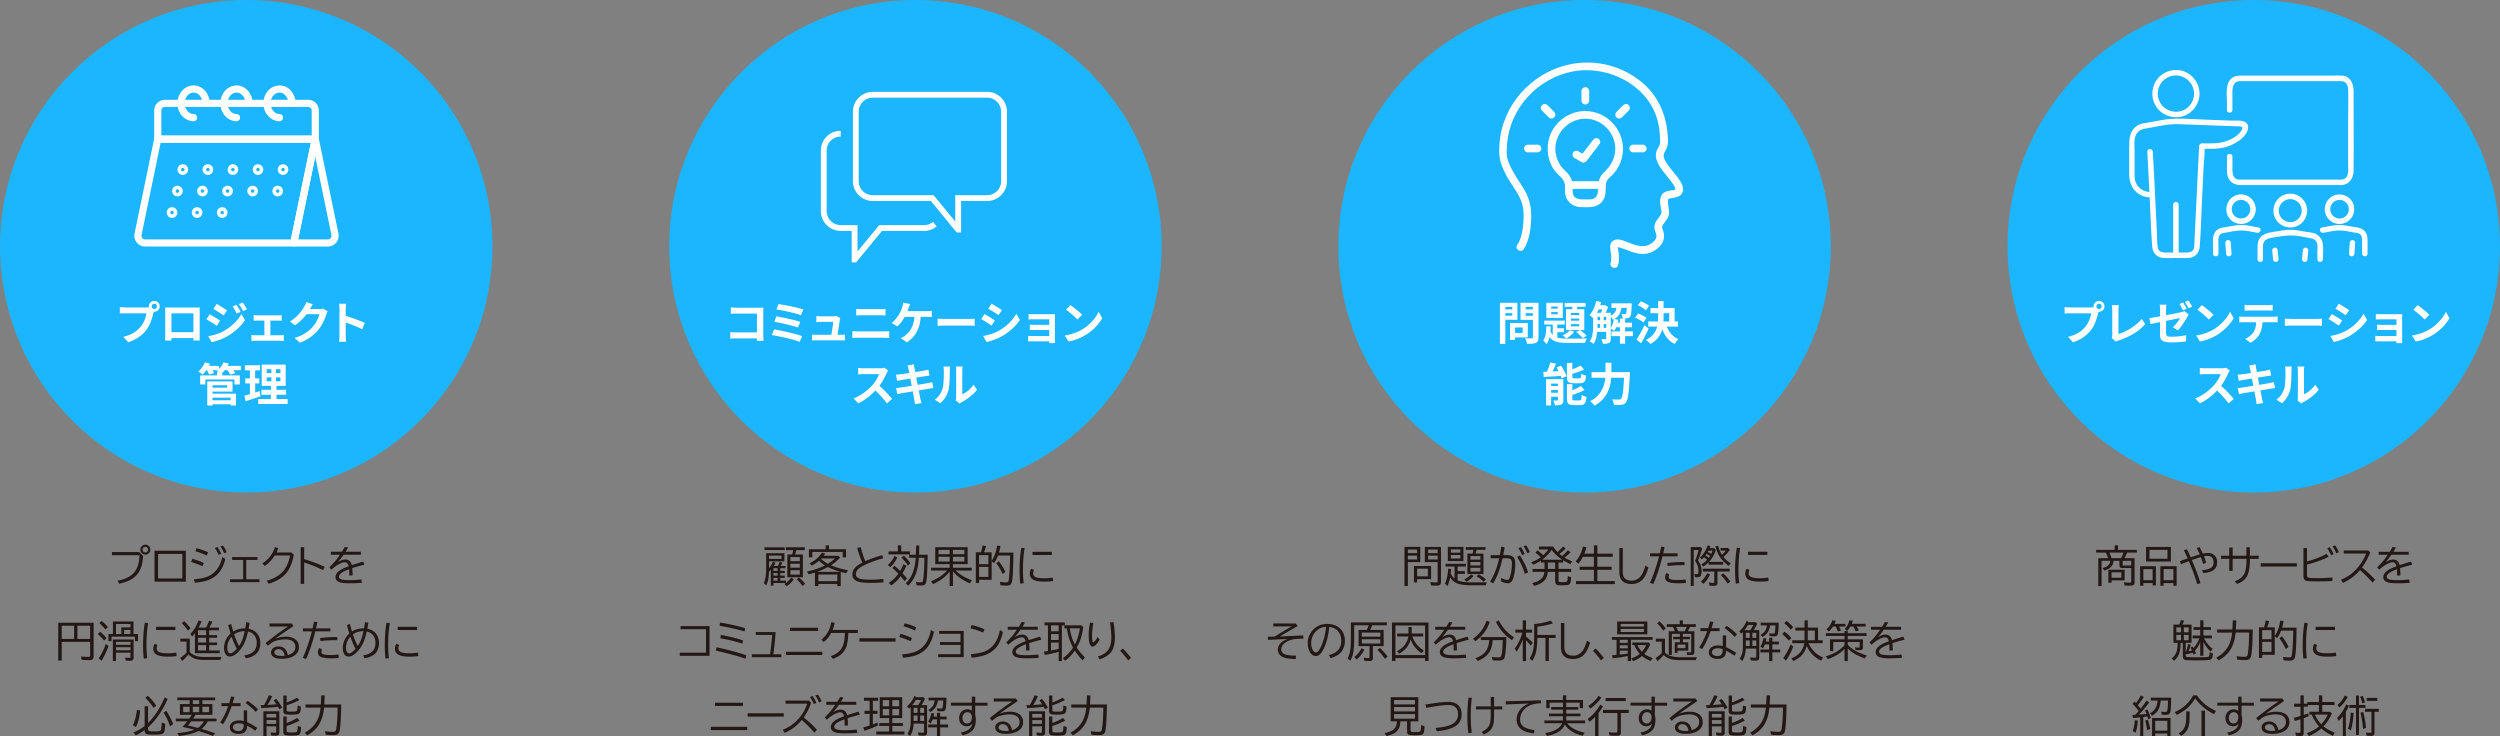
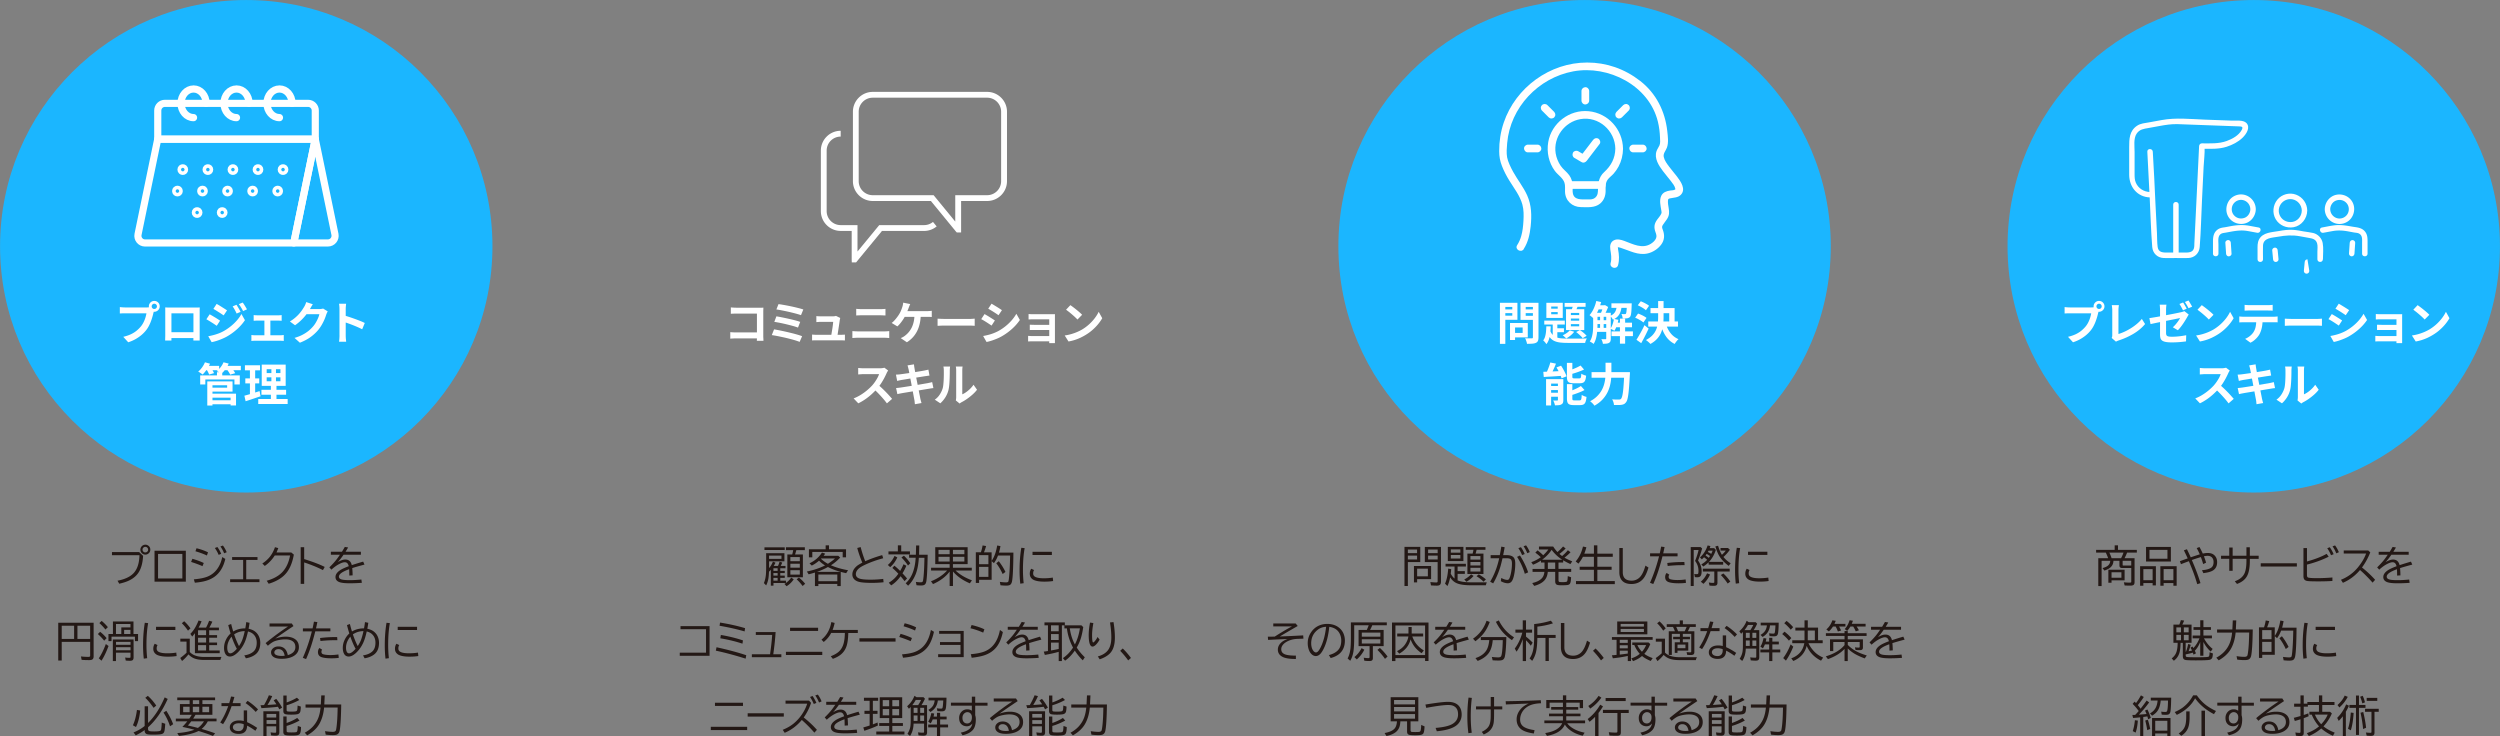
<svg xmlns="http://www.w3.org/2000/svg" id="_レイヤー_2" data-name="レイヤー 2" viewBox="0 0 934 275">
  <rect x="0" y="0" width="934" height="275" fill="#808080" stroke="none" />
  <defs>
    <style>.cls-1{fill:#1bb6ff}.cls-2{fill:#231815}.cls-3{fill:#fff}.cls-4{fill:none;stroke:#fff;stroke-linecap:round;stroke-linejoin:round;stroke-width:2.67px}</style>
  </defs>
  <g id="_レイヤー_12" data-name="レイヤー 12">
    <path class="cls-2" d="M289.04 211.43h1.62c.23-.5.43-1.02.6-1.59l.99.34c-.16.41-.35.83-.59 1.25h1.8v.87h-1.95v.98h1.68v.81h-1.68v.96h1.68v.83h-1.68v1.06h2.13v.84a7.63 7.63 0 001.95-1.98l.95.62a8.57 8.57 0 01-2.67 2.59l-.81-.85c.19-.11.36-.22.53-.34h-4.62v.98h-.99v-5.91c-.22.24-.45.47-.68.7-.05 1.07-.12 1.92-.22 2.53-.15.89-.43 1.75-.84 2.59l-.85-.88c.44-1.03.71-2.25.79-3.68.04-.68.06-1.62.06-2.82v-4.66h6.82v3.04h-5.72v2.52c.57-.66 1.04-1.46 1.42-2.4l.96.37c-.18.42-.4.83-.66 1.24zm-3.44-6.95h7.58v1.01h-7.58v-1.01zm6.36 3.1h-4.64v1.21h4.64v-1.21zm-3.01 4.72v.98h1.57v-.98h-1.57zm0 1.79v.96h1.57v-.96h-1.57zm1.57 1.79h-1.57v1.06h1.57v-1.06zm6.51-8.73h2.93v8.51h-5.81v-8.51h1.82c.16-.57.28-1.11.36-1.63h-2.7v-1.06h7.06v1.06h-3.18c-.15.6-.31 1.14-.48 1.63zm1.78.98h-3.53v1.54h3.53v-1.54zm-3.53 2.49v1.47h3.53v-1.47h-3.53zm0 2.4v1.65h3.53v-1.65h-3.53zm4.58 5.91c-.75-1.01-1.49-1.84-2.24-2.5l.85-.66c.84.67 1.62 1.44 2.34 2.32l-.95.84zm14.24-5.27v5.28h-1.28v-.78h-7.08v.78h-1.28v-5.04c-.64.21-1.42.43-2.35.66l-.66-1.04c2.46-.5 4.72-1.25 6.78-2.28-.79-.47-1.53-1.06-2.24-1.77-.89.77-1.79 1.38-2.72 1.83l-.84-.85c1.98-.92 3.53-2.26 4.66-4.02l1.2.41c-.24.35-.43.62-.58.8h5.47l.72.66c-1.04 1.12-2.2 2.09-3.46 2.89 1.85.81 3.98 1.42 6.4 1.85l-.72 1.1c-2.78-.59-5.05-1.36-6.8-2.31-1.26.71-2.64 1.32-4.13 1.83h8.91zm-4.39-8.46h6.37v3.01h-1.25v-2.02h-11.35v2.02h-1.27v-3.01h6.25v-1.47h1.25v1.47zm-3.97 9.45v2.48h7.08v-2.48h-7.08zm1.12-6.02l-.06.06-.08.08c.8.74 1.67 1.36 2.59 1.86 1.17-.76 2.05-1.42 2.64-2h-5.09zm23.26 8.9c-1.4.15-2.88.23-4.42.23-2.39 0-4.07-.15-5.04-.45-.62-.2-1.12-.49-1.5-.88-.48-.5-.72-1.1-.72-1.82 0-.94.37-1.81 1.1-2.6.35-.38.73-.7 1.13-.95.41-.26.91-.55 1.49-.87-.8-1.89-1.43-3.71-1.89-5.47l1.27-.34c.48 1.87 1.06 3.63 1.71 5.29 1.91-.86 4.02-1.62 6.34-2.28l.38 1.17c-2.55.67-4.95 1.54-7.19 2.63-1.08.52-1.86 1.05-2.33 1.6-.47.54-.7 1.11-.7 1.71 0 .81.48 1.37 1.45 1.68.76.25 2.1.38 4.03.38 1.67 0 3.25-.1 4.75-.29l.13 1.28zm1.58-6.47c1.02-.85 1.85-1.97 2.49-3.36l1.05.54c-.67 1.48-1.56 2.69-2.67 3.64l-.87-.81zm4.99-5.07h3.27v1.12h-8.03v-1.12h3.51v-2.26h1.25v2.26zm-1.07 8.35a29.97 29.97 0 00-2.24-2.16l.77-.84c.67.54 1.37 1.18 2.1 1.91l.05.05c.49-.83.91-1.67 1.24-2.5l1.07.55c-.36.91-.83 1.86-1.44 2.85.67.71 1.24 1.35 1.71 1.92l-.93.99c-.41-.54-.9-1.15-1.49-1.83-1.01 1.43-2.18 2.57-3.51 3.42l-.91-.99c1.13-.68 2.07-1.47 2.81-2.35.22-.26.47-.59.76-1zm3.62-3.05c-.83-1.22-1.65-2.22-2.46-3.03l.93-.66c.97.93 1.76 1.88 2.37 2.83l-.84.85zm4.04-2.92c-.14 2.45-.53 4.49-1.17 6.12-.68 1.71-1.62 3.15-2.84 4.33l-.91-.93c2.23-1.97 3.48-5.14 3.74-9.52h-2.46v-1.13h2.53l.09-3.47h1.18l-.07 3.47h3.21c-.09 5.43-.27 8.78-.52 10.05-.11.53-.3.91-.6 1.13-.28.21-.71.31-1.3.31s-1.2-.03-1.75-.09l-.24-1.24c.66.09 1.27.14 1.84.14.42 0 .68-.14.78-.43.05-.15.11-.51.18-1.09.2-1.68.32-3.95.38-6.8l.02-.84h-2.09zm13.73 4.79c1.55 1.49 3.58 2.7 6.11 3.65l-.79 1.12c-2.69-1.15-4.79-2.63-6.3-4.43v5.43h-1.24v-5.41c-1.45 1.94-3.53 3.51-6.22 4.69l-.75-1.04c2.45-.97 4.46-2.31 6.02-4.02h-5.99v-1.04h6.94v-1.35h-5.38v-6.34h12.1v6.34h-5.49v1.35h7.04v1.04h-6.05zm-6.38-7.73v1.62h4.16v-1.62h-4.16zm0 2.59v1.76h4.16v-1.76h-4.16zm9.66-.98v-1.62h-4.27v1.62h4.27zm0 2.74v-1.76h-4.27v1.76h4.27zm17.09-2.23h-4.53c-.38 1.04-.89 1.99-1.52 2.84l-.85-.76v6.98h-4.69v1.17h-1.22v-11.45h1.89c.27-.77.48-1.63.64-2.56l1.31.23c-.25.87-.51 1.65-.8 2.34h2.86v3.19l.09-.12c.93-1.38 1.6-3.26 1.99-5.62l1.22.23c-.19 1.03-.37 1.84-.56 2.43h5.4c-.05 5.8-.23 9.41-.54 10.83-.14.61-.38 1.01-.72 1.23-.3.18-.77.27-1.42.27-.61 0-1.33-.04-2.15-.13l-.24-1.27c.94.13 1.72.19 2.33.19.44 0 .72-.11.84-.32.1-.18.21-.88.32-2.1.16-1.79.27-4.03.33-6.73l.02-.86zm-11.6-.15v3.38h3.49v-3.38h-3.49zm0 4.37v3.75h3.49v-3.75h-3.49zm8.82 2.69c-.71-1.56-1.51-2.9-2.4-4.04l.95-.75c.99 1.27 1.82 2.6 2.49 4l-1.04.78zm6.58 3.59c-.18-1.55-.27-3.21-.27-4.98 0-3.02.22-5.83.65-8.42l1.25.13c-.42 2.33-.63 5.01-.63 8.04 0 1.8.09 3.49.27 5.06l-1.28.18zm12.27-.98c-.93.15-2.04.23-3.31.23-1.58 0-2.84-.19-3.77-.56-.33-.13-.62-.32-.88-.56-.51-.48-.76-1.08-.76-1.81s.18-1.34.54-1.9l1.06.5c-.23.35-.34.78-.34 1.28 0 .64.32 1.09.98 1.36.69.29 1.68.43 2.95.43s2.37-.09 3.4-.26l.13 1.28zm-7.7-10.93h7.23v1.2h-7.23v-1.2zm-131.5 27.77h10.84V245h-11.13v-1.17h9.81v-8.77h-9.53v-1.15zm24.32 12.16c-4.02-1.27-7.74-2.26-11.14-2.98l.27-1.28c4.35.96 8.05 1.95 11.1 2.98l-.23 1.28zm-.39-10.17c-2.81-.82-5.93-1.53-9.35-2.11l.18-1.2c3.39.54 6.51 1.24 9.35 2.09l-.18 1.23zm-.81 4.57c-2.52-.83-5.28-1.5-8.26-2l.2-1.25c2.92.49 5.67 1.17 8.26 2.03l-.19 1.22zm5.01-4.33h7.39c-.15 2.46-.44 5.23-.87 8.3h3.01v1.09h-11.02v-1.09h6.8c.42-2.95.68-5.36.79-7.23h-6.11v-1.07zm11.24 7.37h13.58v1.2h-13.58v-1.2zm1.55-9h10.47v1.2h-10.47v-1.2zm25.31 1.97h-3.56c-.05 2.08-.26 3.69-.63 4.84-.42 1.32-1.14 2.39-2.16 3.22-.76.62-1.75 1.16-2.98 1.61l-.77-.98c1.28-.49 2.28-1.06 2.99-1.7.98-.88 1.62-2.1 1.95-3.67.18-.86.29-1.97.32-3.33h-5.12c-.64 1.27-1.56 2.39-2.78 3.38l-.83-.88c1.97-1.59 3.19-3.78 3.67-6.56l1.25.32c-.24 1.09-.5 1.96-.77 2.61h9.42v1.13zm.6 1.97h13.5v1.24h-13.5v-1.24zm19.14 1.1c-1.14-.51-2.55-1.03-4.25-1.58l.48-1.17c1.56.43 2.97.96 4.25 1.57l-.48 1.18zm-3.23 4.92c1.91-.16 3.45-.43 4.61-.84 1.97-.69 3.49-1.94 4.57-3.75.72-1.21 1.26-2.72 1.62-4.53l1.14.69c-.47 2.14-1.14 3.86-2 5.16-1.05 1.57-2.51 2.73-4.38 3.47-1.31.52-3.04.87-5.18 1.06l-.37-1.27zm4.87-8.91c-1.3-.61-2.72-1.13-4.28-1.58l.4-1.13c1.61.39 3.04.9 4.29 1.52l-.41 1.18zm9 .15h9.18v9.8h-9.55v-1.09h8.36v-3.48h-7.67v-1.06h7.67v-3.1h-7.99v-1.07zm16.46.64c-1.49-.68-3.08-1.22-4.75-1.63l.41-1.22c2.01.48 3.6 1.02 4.79 1.62l-.45 1.23zm-4.63 8.06c2.11-.19 3.76-.51 4.97-.96 3.13-1.17 5.11-3.87 5.92-8.1l1.09.78c-.48 2.29-1.24 4.11-2.27 5.46-1.13 1.48-2.66 2.55-4.61 3.21-1.2.41-2.8.72-4.78.94l-.32-1.33zm13.81-10.24h4.13c.41-.66.77-1.26 1.07-1.81l1.24.2c-.21.38-.5.86-.87 1.45l-.09.16h5.73v1.1h-6.47c-.77 1.12-1.49 2.05-2.18 2.79 1.06-.66 2-.99 2.81-.99 1.3 0 2.11.7 2.44 2.09 1.43-.47 2.85-.91 4.25-1.31l.49 1.11c-2.03.54-3.56.97-4.57 1.31.08.77.13 1.67.14 2.71l-1.24.08v-.24c0-.95-.03-1.67-.06-2.14-1.4.52-2.41 1.02-3.01 1.49-.54.42-.81.86-.81 1.3 0 .5.33.84 1 1.04.57.17 1.59.26 3.07.26 1.35 0 2.8-.08 4.33-.24l.16 1.24c-1.49.11-2.99.17-4.5.17-1.8 0-3.09-.14-3.87-.43-.98-.36-1.47-1-1.47-1.9 0-1.04.72-1.98 2.15-2.81.67-.38 1.6-.79 2.81-1.24-.13-.5-.3-.86-.51-1.08-.25-.27-.58-.4-.98-.4-.55 0-1.29.25-2.21.74-.91.48-1.83 1.16-2.78 2.03l-.77-.86c1.14-1.1 2.08-2.14 2.83-3.13.2-.26.55-.75 1.05-1.48l.08-.11h-3.39v-1.1zm21.32-.55h6.19l.69.66c-.28 1.88-.62 3.4-1.02 4.58a17.03 17.03 0 01-1.41 3.07c.84 1.29 1.84 2.5 3.01 3.63l-.75 1.14c-1.06-1.01-2.06-2.22-2.98-3.64-1.13 1.63-2.34 2.89-3.64 3.77l-.81-.96c1.45-.96 2.71-2.27 3.78-3.93-1.2-2.24-1.97-4.63-2.29-7.18h-.93v-1.13h-.94v13.35h-1.19v-3.46c-1.49.43-3.21.82-5.18 1.17l-.4-1.24c.59-.08 1.11-.15 1.56-.23v-9.6h-1.3v-1.1h7.61v1.09zm-2.29 0h-2.87v2.23h2.87v-2.23zm0 3.26h-2.87v2.23h2.87v-2.23zm0 3.2h-2.87v2.94l.07-.02c1.03-.18 1.97-.36 2.8-.55v-2.38zm4.15-5.33c.32 2.29.96 4.3 1.9 6.01.9-1.73 1.52-3.73 1.87-6.01h-3.77zm11.13 4.22c-.48.86-.98 1.52-1.48 1.99-.44.4-.82.6-1.14.6-.96 0-1.45-1.44-1.45-4.32 0-1.43.17-2.98.5-4.65l1.24.18c-.32 1.77-.48 3.27-.48 4.5 0 1.83.14 2.75.42 2.75.09 0 .25-.12.48-.35.44-.47.83-1.04 1.15-1.7l.75.99zm-.66 6.27c1.58-.44 2.78-1.14 3.6-2.1.96-1.12 1.44-2.78 1.44-5 0-1.6-.16-3.46-.49-5.6l1.3-.13c.35 2.09.52 4.02.52 5.79 0 2.71-.63 4.69-1.9 5.95-.89.89-2.15 1.61-3.78 2.17l-.69-1.08zm11.34 1.49c-.88-1.24-1.87-2.43-2.99-3.59l.96-.87a27.18 27.18 0 013.06 3.54l-1.02.91zm-155.93 24.81h13.58v1.2h-13.58v-1.2zm1.55-9.01h10.47v1.2h-10.47v-1.2zm12.22 3.95h13.5v1.24h-13.5v-1.24zm14.13-4.73h8.79l.76.83c-.59 1.89-1.5 3.71-2.74 5.47 1.76 1.37 3.4 2.9 4.93 4.61l-.95 1.06c-1.32-1.54-2.88-3.13-4.69-4.75-1.8 2.16-3.94 3.77-6.4 4.81l-.73-1.13c1.69-.68 3.12-1.52 4.3-2.53 1.44-1.23 2.66-2.73 3.66-4.5.5-.91.89-1.82 1.17-2.73h-8.08v-1.13zm10.57 1.27c-.35-.89-.82-1.76-1.41-2.63l.95-.37c.58.83 1.06 1.7 1.43 2.59l-.98.41zm1.97-.56c-.41-1-.88-1.88-1.42-2.63l.95-.34c.56.73 1.03 1.58 1.42 2.55l-.95.41zm2.68-.26h4.13c.41-.66.77-1.26 1.07-1.81l1.24.2c-.22.38-.5.86-.87 1.45l-.09.16h5.73v1.1h-6.47c-.77 1.12-1.49 2.05-2.18 2.79 1.06-.66 2-.99 2.81-.99 1.3 0 2.11.7 2.44 2.09 1.43-.47 2.85-.91 4.25-1.31l.49 1.11c-2.03.54-3.56.97-4.57 1.31.08.77.13 1.67.14 2.71l-1.24.08v-.24c0-.95-.03-1.67-.06-2.14-1.4.52-2.41 1.02-3.01 1.49-.54.42-.81.86-.81 1.3 0 .5.33.84 1 1.04.57.17 1.59.26 3.07.26 1.35 0 2.8-.08 4.33-.24l.16 1.24c-1.49.11-2.99.17-4.5.17-1.8 0-3.09-.14-3.87-.43-.98-.36-1.47-1-1.47-1.9 0-1.04.72-1.98 2.15-2.81.67-.38 1.6-.79 2.81-1.24-.13-.5-.3-.86-.51-1.08-.25-.27-.58-.4-.98-.4-.55 0-1.29.25-2.21.74-.91.48-1.83 1.16-2.78 2.03l-.77-.86c1.14-1.1 2.08-2.14 2.83-3.13.2-.26.55-.75 1.05-1.48l.08-.11h-3.39v-1.1zm17.42-.37v3.73h1.74v1.15h-1.74v3.92c.73-.28 1.32-.52 1.76-.71l.12 1.13c-1.43.68-3.12 1.33-5.07 1.97l-.38-1.25c.78-.21 1.57-.45 2.37-.72v-4.34h-1.94v-1.15h1.94v-3.73h-2.13v-1.15h5.3v1.15h-1.97zm10.96-1.33v7.78h-3.69v1.86h3.96v1.07h-3.96v2.09h4.53v1.1h-10.52v-1.1h4.82v-2.09h-3.73v-1.07h3.73v-1.86h-3.53v-7.78h8.4zm-7.27 1.06v2.29h2.4v-2.29h-2.4zm0 3.34v2.34h2.4v-2.34h-2.4zm6.12-1.05v-2.29h-2.54v2.29h2.54zm0 3.39v-2.34h-2.54v2.34h2.54zm8.34-3.81h2.1v10.17c0 .5-.13.83-.38 1.02-.2.15-.52.22-.96.22-.53 0-1.14-.04-1.85-.11l-.19-1.13c.64.09 1.25.13 1.81.13.22 0 .36-.04.4-.11.04-.06.05-.17.05-.34v-2.94h-3.91c-.07 1.9-.52 3.43-1.34 4.61l-.95-.81c.58-.91.94-1.82 1.08-2.74.08-.56.13-1.22.13-2v-5.27l-.07.07c-.17.18-.37.38-.6.59l-.67-.95c1.2-1.01 2.12-2.31 2.74-3.89l.81.53h2.57l.55.56c-.44.96-.88 1.76-1.32 2.4zm-1.22 0c.5-.77.86-1.42 1.09-1.94h-1.99c-.38.68-.81 1.32-1.29 1.94h2.19zm-.24 1.01h-1.45v1.89h1.45v-1.89zm0 2.86h-1.45v2.05h1.45v-2.05zm.99-2.86v1.89h1.47v-1.89h-1.47zm0 2.86v2.05h1.47v-2.05h-1.47zm6.27.43v-1.42h1.19v1.42h2.42v1.04h-2.42v1.92h2.96v1.07h-2.96V275h-1.19v-3.24h-3.28v-1.07h3.28v-1.92h-1.59c-.19.5-.44.99-.75 1.49l-.93-.66c.52-.82.91-1.88 1.16-3.19l1.07.15c-.07.44-.14.83-.23 1.17h1.27zm.32-6.06c-.19 1.91-1.11 3.35-2.77 4.32l-.78-.77c.9-.52 1.54-1.13 1.9-1.85.25-.49.41-1.06.48-1.7h-2.31v-1.02h6.72c-.03 2.17-.13 3.55-.29 4.14-.1.4-.3.67-.59.81-.21.1-.51.16-.9.16-.46 0-1.01-.03-1.63-.09l-.18-1.06c.56.09 1.07.13 1.53.13.29 0 .46-.07.53-.2.14-.27.25-1.22.32-2.86h-2.05zm12.7-1.4h1.27v2.26h4.6v1.1h-4.6v3.57c.15.47.23.98.23 1.52 0 1.78-.36 3.1-1.09 3.95-.81.95-2.1 1.63-3.87 2.02l-.66-.99c1.41-.28 2.47-.72 3.18-1.33.59-.51.97-1.21 1.16-2.09-.56.7-1.25 1.05-2.07 1.05s-1.54-.27-2.07-.8c-.55-.54-.82-1.32-.82-2.34 0-.64.17-1.24.51-1.8.14-.22.3-.41.48-.59.58-.54 1.27-.81 2.07-.81.63 0 1.19.18 1.69.54v-1.91h-7.81v-1.1h7.81v-2.26zm.03 7.84v-.26c0-.39-.1-.74-.3-1.04-.34-.5-.81-.75-1.4-.75-.35 0-.68.11-.99.34-.56.42-.84 1.01-.84 1.79 0 .59.13 1.07.4 1.43.31.44.78.66 1.39.66s1.12-.3 1.45-.91c.19-.36.29-.78.29-1.26zm8.14-7.16h8.33l.64.98c-2.75 1.83-5.04 3.4-6.85 4.71 1.31-.5 2.63-.75 3.95-.75 1.25 0 2.29.23 3.12.7 1.2.67 1.8 1.74 1.8 3.2 0 1.54-.75 2.71-2.24 3.49-1.14.59-2.52.88-4.16.88-1.17 0-2.08-.16-2.74-.49-.84-.42-1.26-1.06-1.26-1.92 0-.56.23-1.05.69-1.47.54-.5 1.24-.74 2.08-.74 1.11 0 1.98.38 2.6 1.14.43.53.72 1.23.88 2.11 1.89-.56 2.83-1.56 2.83-3.02 0-1-.37-1.75-1.12-2.24-.64-.42-1.51-.63-2.61-.63-.88 0-1.81.11-2.78.32-.8.18-1.44.41-1.92.69-.58.34-1.2.8-1.84 1.38l-.85-.99c1.3-1.1 2.86-2.31 4.68-3.64a82.1 82.1 0 013.71-2.57h-6.92v-1.12zm5.68 12.07c-.29-1.65-1.06-2.47-2.32-2.47-.63 0-1.08.21-1.36.64-.13.19-.19.39-.19.6 0 .47.31.82.93 1.04.47.17 1.08.26 1.81.26.33 0 .71-.02 1.13-.07zm7.8-9.59c.72-1.25 1.33-2.47 1.81-3.68l1.25.3c-.5 1.15-1.08 2.26-1.77 3.32h.11c.93-.07 1.72-.12 2.35-.17l.88-.07c-.31-.48-.65-.98-1.03-1.48l.96-.55a19.91 19.91 0 012.2 3.27l-1.04.64c-.18-.34-.36-.66-.53-.96-1.39.19-3.44.36-6.15.51l-.35-1.09c.47-.02.9-.03 1.3-.05zm5.72 2.31v7.91c0 .45-.13.78-.38.97-.2.15-.53.23-.99.23-.59 0-1.16-.04-1.7-.11l-.19-1.13c.68.1 1.23.15 1.65.15.2 0 .33-.05.38-.15.04-.07.05-.18.05-.34v-1.92h-3.6v3.64h-1.19v-9.26h5.97zm-4.78.99v1.35h3.6v-1.35h-3.6zm0 2.3v1.41h3.6v-1.41h-3.6zm7.49-6.59a20.9 20.9 0 003.86-1.78l.88.86c-1.54.84-3.12 1.5-4.74 1.97v1.73c0 .31.1.49.3.55.2.06.7.09 1.51.09s1.38-.04 1.68-.13c.25-.07.42-.25.48-.53.05-.19.09-.61.12-1.26 0-.13 0-.24.02-.35l1.2.39c-.03.86-.09 1.49-.2 1.89-.15.52-.52.84-1.13.97-.5.1-1.24.15-2.22.15-1.21 0-1.98-.07-2.32-.2-.45-.17-.67-.57-.67-1.19v-5.75h1.24v2.58zm0 7.66c1.42-.48 2.74-1.11 3.96-1.88l.86.98c-1.61.87-3.21 1.54-4.82 2.01v1.78c0 .3.09.48.27.55.17.07.67.1 1.49.1.88 0 1.47-.03 1.77-.1.26-.06.42-.25.48-.55.08-.34.13-.93.16-1.77l1.21.4c0 1.41-.19 2.29-.55 2.66-.21.21-.54.35-.99.42-.47.07-1.12.11-1.92.11-1.3 0-2.13-.07-2.48-.2-.45-.18-.68-.57-.68-1.17v-5.76h1.24v2.44zm19.05-5.75h-5.05c-.23 2.44-.84 4.5-1.82 6.19-.94 1.61-2.44 3.01-4.5 4.19l-.9-.99c2.2-1.18 3.8-2.81 4.77-4.87.58-1.22.96-2.73 1.13-4.51h-5.61v-1.17h5.71l.16-3.39h1.3l-.16 3.39h6.32c-.08 5.18-.29 8.48-.61 9.88-.16.72-.53 1.19-1.11 1.4-.31.11-.76.17-1.34.17-.92 0-1.83-.06-2.74-.18l-.25-1.3c1.09.17 2.06.26 2.91.26.59 0 .97-.16 1.12-.48.09-.2.19-.71.29-1.52.21-1.66.33-3.81.38-6.47l.02-.59zM41.85 206.26h10.13l1.48 1.4c-.16 3.13-.94 5.5-2.34 7.09-.88 1-2.05 1.8-3.5 2.4-.82.34-1.84.65-3.06.93l-.66-1.13c2.81-.53 4.86-1.51 6.14-2.96 1.3-1.48 1.99-3.66 2.06-6.56H41.83v-1.17zm12.45-2.77c.36 0 .7.1 1.02.31.56.37.84.89.84 1.55 0 .5-.18.94-.55 1.31a1.838 1.838 0 01-2.14.35c-.29-.15-.53-.36-.71-.63a1.83 1.83 0 01-.08-1.91c.15-.28.37-.51.63-.68.3-.19.63-.29.99-.29zm-.01.81c-.19 0-.37.05-.54.16-.33.2-.5.5-.5.89 0 .27.09.5.27.7.21.23.47.34.78.34.17 0 .33-.04.48-.13.37-.19.56-.5.56-.91 0-.3-.11-.55-.32-.76-.2-.19-.44-.29-.73-.29zm3.44 1.46h11.7v11.55h-11.7v-11.55zm1.32 1.19v9.16h9.08v-9.16h-9.08zm16.6 4.57c-1.14-.51-2.55-1.03-4.25-1.58l.48-1.17c1.56.43 2.97.96 4.25 1.57l-.48 1.18zm-3.22 4.92c2.14-.18 3.8-.51 4.99-.98a8.26 8.26 0 003.72-2.88c.91-1.24 1.54-2.73 1.89-4.46l1.15.69c-.67 2.89-1.94 5.05-3.8 6.48-1.2.92-2.68 1.58-4.46 1.96-.86.19-1.9.34-3.13.45l-.37-1.27zm4.87-8.9c-1.3-.61-2.72-1.13-4.28-1.58l.4-1.13c1.61.39 3.04.9 4.29 1.52l-.41 1.18zm4.38-.24c-.33-.83-.8-1.69-1.41-2.56l.95-.37c.6.84 1.07 1.69 1.42 2.55l-.96.38zm2.06-.59a12.7 12.7 0 00-1.39-2.56l.93-.34c.55.71 1.02 1.54 1.41 2.5l-.95.4zm2.98 1.41h9.48v1.07h-4.21v7.23h4.94v1.07H85.98v-1.07h4.86v-7.23h-4.12v-1.07zm22.1-1.72l.96.81c-.57 3.19-1.63 5.63-3.2 7.32-1.43 1.55-3.5 2.74-6.2 3.57l-.73-1.13c2.63-.74 4.65-1.89 6.04-3.46 1.32-1.5 2.22-3.49 2.68-5.98h-5.72c-1.02 1.6-2.27 2.9-3.73 3.91l-.91-.91c1.04-.69 1.92-1.46 2.62-2.29.9-1.07 1.6-2.34 2.1-3.81l1.24.35c-.22.59-.44 1.13-.67 1.62h5.52zm3.51-1.97h1.31v4.45c3.28 1.02 5.83 1.99 7.67 2.93l-.66 1.19c-2.07-1.06-4.41-2.01-7.01-2.87v8.01h-1.31v-13.71zm11.29 1.71h4.13c.41-.66.77-1.26 1.07-1.81l1.24.2c-.21.38-.5.86-.87 1.45l-.09.16h5.73v1.1h-6.47c-.77 1.12-1.49 2.05-2.18 2.79 1.06-.66 2-.99 2.81-.99 1.3 0 2.11.7 2.44 2.09 1.43-.47 2.85-.91 4.25-1.31l.49 1.11c-2.03.54-3.56.97-4.57 1.31.08.77.13 1.67.14 2.71l-1.24.08v-.24c0-.95-.03-1.67-.06-2.14-1.4.52-2.41 1.02-3.01 1.49-.54.42-.81.86-.81 1.3 0 .5.33.84 1 1.04.57.17 1.59.26 3.07.26 1.36 0 2.8-.08 4.33-.24l.16 1.24c-1.49.11-2.99.17-4.5.17-1.8 0-3.09-.14-3.87-.43-.98-.36-1.47-1-1.47-1.9 0-1.04.72-1.98 2.15-2.81.67-.38 1.6-.79 2.81-1.24-.13-.5-.3-.86-.51-1.08-.25-.27-.58-.4-.98-.4-.55 0-1.29.25-2.21.74-.91.48-1.83 1.16-2.78 2.03l-.77-.86c1.14-1.1 2.08-2.14 2.83-3.13.2-.26.55-.75 1.05-1.48l.08-.11h-3.39v-1.1zm-88.64 26.53v12.54c0 .54-.15.92-.44 1.14-.25.18-.67.27-1.27.27-1 0-1.92-.03-2.77-.1l-.26-1.27c.97.11 1.9.16 2.79.16.33 0 .53-.07.6-.22.03-.07.05-.16.05-.27v-5.12H23.06v6.98h-1.3v-14.12h13.21zm-11.92 1.12v4.92h4.63v-4.92h-4.63zm10.62 4.92v-4.92h-4.75v4.92h4.75zm5.23.64a18.69 18.69 0 00-2.35-2.47l.85-.84c.88.68 1.68 1.47 2.42 2.37l-.91.95zm-2.01 6.59c.92-1.3 1.8-3.08 2.64-5.33l1.01.74c-.81 2.19-1.68 4.02-2.63 5.49l-1.02-.9zm2.49-10.74c-.69-.88-1.45-1.69-2.27-2.42l.86-.8c.8.65 1.57 1.42 2.32 2.32l-.91.89zm10.48-3.01v4.68h1.71v2.67h-1.17v-1.68h-8.74v1.68h-1.15v-2.67h1.67v-4.68h7.69zm.04 6.71v6.71c0 .48-.12.83-.36 1.02-.2.16-.53.24-1.01.24-.58 0-1.11-.03-1.57-.09l-.21-1.13c.56.08 1.07.12 1.54.12.22 0 .35-.03.4-.09.04-.06.06-.14.06-.26v-1.59h-5.43v3.14h-1.17v-8.07h7.75zm-6.58-5.75v3.71h1.99v-2.45h3.42v-1.27h-5.4zm.01 6.66v1.09h5.43v-1.09h-5.43zm0 1.99v1.13h5.43v-1.13h-5.43zm5.39-4.94v-1.53h-2.35v1.53h2.35zm4.99 9.21c-.18-1.55-.27-3.21-.27-4.98 0-3.02.22-5.83.65-8.42l1.25.13c-.42 2.33-.63 5.01-.63 8.04 0 1.8.09 3.49.27 5.06l-1.28.18zm12.27-.97c-.93.15-2.04.23-3.31.23-1.58 0-2.84-.19-3.77-.56-.33-.13-.62-.32-.88-.56-.51-.48-.76-1.08-.76-1.81s.18-1.34.54-1.9l1.06.5c-.23.35-.34.78-.34 1.28 0 .64.33 1.09.98 1.36.69.29 1.68.43 2.95.43s2.37-.09 3.4-.26l.13 1.28zm-7.7-10.93h7.23v1.2h-7.23v-1.2zm12.61 9.42c1.16 1.24 2.97 1.85 5.41 1.85h6.43c-.16.32-.29.69-.41 1.12h-6.02c-1.74 0-3.1-.25-4.1-.74-.66-.32-1.26-.77-1.8-1.34-.79 1-1.59 1.82-2.4 2.47l-.67-1.13c.86-.62 1.64-1.27 2.35-1.95v-4.17h-2.32v-1.09h3.53v4.97zm-.66-7.97c-.73-1.08-1.51-2-2.31-2.78l.88-.74c.82.72 1.6 1.61 2.35 2.66l-.92.85zm3.95-1.14h2.79c.38-.67.76-1.53 1.14-2.56l1.22.32c-.32.72-.7 1.47-1.14 2.24h3.59v.99h-3.64v1.81h2.95v.98h-2.95v1.79h2.95v.98h-2.95v1.99h3.93v1.01h-9.26v-7.47c-.31.44-.65.86-1.01 1.27l-.7-1.03c1.18-1.12 2.2-2.78 3.07-4.98l1.13.29c-.39.99-.76 1.78-1.12 2.37zm-.2 2.8H77v-1.81h-3.01v1.81zm0 2.77H77v-1.79h-3.01v1.79zm0 2.97H77v-1.99h-3.01v1.99zm12.38-9.87c.23.94.48 1.87.77 2.78 1.27-.78 2.77-1.17 4.5-1.17.17-.89.28-1.67.35-2.34l1.25.26-.02.11c-.12.86-.24 1.56-.35 2.11.88.2 1.57.47 2.08.8a4.8 4.8 0 011.84 2.19c.3.7.45 1.47.45 2.28 0 1.99-.63 3.45-1.89 4.39-.94.7-2.1 1.16-3.49 1.38l-.59-1.09c1.38-.21 2.47-.64 3.29-1.31.9-.73 1.35-1.88 1.35-3.45 0-1.28-.41-2.32-1.23-3.12-.5-.48-1.17-.84-2.03-1.06-.38 1.72-.79 3.08-1.24 4.08-.56 1.26-1.29 2.39-2.2 3.37-1.19 1.28-2.3 1.92-3.31 1.92-.79 0-1.38-.36-1.75-1.09-.3-.57-.45-1.28-.45-2.13 0-.98.21-1.94.64-2.89.42-.94 1.02-1.78 1.81-2.51-.3-.92-.59-1.96-.88-3.13l1.09-.4zm.15 4.69c-1.08 1.33-1.62 2.71-1.62 4.13 0 .57.08 1.04.23 1.42.19.47.5.7.93.7.63 0 1.44-.57 2.42-1.7-.64-1.14-1.29-2.65-1.97-4.55zm4.91-2.05c-1.47.01-2.79.42-3.96 1.22.64 1.85 1.25 3.3 1.82 4.36.51-.77.9-1.49 1.16-2.14.35-.89.68-2.04.98-3.43zm9.25-2.87h8.33l.64.98c-2.75 1.83-5.04 3.4-6.85 4.71 1.31-.5 2.62-.75 3.95-.75 1.25 0 2.29.23 3.12.7 1.2.67 1.8 1.74 1.8 3.2 0 1.54-.75 2.71-2.24 3.49-1.14.59-2.52.88-4.16.88-1.17 0-2.08-.16-2.74-.49-.84-.42-1.26-1.06-1.26-1.92 0-.56.23-1.05.69-1.47.54-.5 1.24-.74 2.08-.74 1.11 0 1.98.38 2.6 1.14.43.53.72 1.23.88 2.11 1.89-.56 2.83-1.56 2.83-3.02 0-1-.37-1.75-1.12-2.24-.64-.42-1.51-.63-2.61-.63-.88 0-1.81.11-2.78.32-.8.18-1.44.41-1.92.69-.58.34-1.2.8-1.84 1.38l-.85-.99c1.3-1.1 2.86-2.31 4.68-3.64a82.1 82.1 0 013.71-2.57h-6.92v-1.12zm5.68 12.07c-.29-1.65-1.06-2.47-2.32-2.47-.63 0-1.08.21-1.36.64-.13.19-.19.39-.19.6 0 .47.31.82.93 1.04.47.17 1.08.26 1.81.26.33 0 .71-.02 1.13-.07zm6.8-10.22h3.62c.2-.91.37-1.75.51-2.52l1.28.16-.02.11c-.21 1.01-.37 1.76-.48 2.24h5.36v1.12h-5.64c-1.02 4.09-2.16 7.54-3.44 10.35l-1.22-.46c1.36-3.05 2.48-6.34 3.38-9.88h-3.35v-1.12zm13.42 11.01c-.78.11-1.67.17-2.67.17-1.63 0-2.87-.14-3.71-.41-.94-.31-1.41-.94-1.41-1.88 0-.63.18-1.15.55-1.57l1.01.63c-.17.21-.26.47-.26.78 0 .51.24.82.72.95.69.19 1.57.28 2.63.28s2.01-.08 2.99-.23l.14 1.28zm-7.02-7.41c1.89-.24 3.78-.36 5.68-.36h.72l.09 1.17h-.88c-1.82 0-3.64.1-5.44.31l-.16-1.12zm11.17-5.22c.23.94.48 1.87.77 2.78 1.27-.78 2.77-1.17 4.5-1.17.17-.89.28-1.67.35-2.34l1.25.26-.02.11c-.12.86-.24 1.56-.35 2.11.88.2 1.57.47 2.08.8a4.8 4.8 0 011.84 2.19c.3.7.45 1.47.45 2.28 0 1.99-.63 3.45-1.89 4.39-.94.7-2.1 1.16-3.49 1.38l-.59-1.09c1.38-.21 2.47-.64 3.29-1.31.9-.73 1.35-1.88 1.35-3.45 0-1.28-.41-2.32-1.23-3.12-.5-.48-1.17-.84-2.03-1.06-.38 1.72-.79 3.08-1.24 4.08-.56 1.26-1.29 2.39-2.2 3.37-1.19 1.28-2.3 1.92-3.31 1.92-.79 0-1.38-.36-1.75-1.09-.3-.57-.45-1.28-.45-2.13 0-.98.21-1.94.64-2.89.42-.94 1.02-1.78 1.81-2.51-.3-.92-.59-1.96-.88-3.13l1.09-.4zm.16 4.69c-1.08 1.33-1.62 2.71-1.62 4.13 0 .57.08 1.04.23 1.42.19.47.5.7.93.7.63 0 1.44-.57 2.42-1.7-.64-1.14-1.29-2.65-1.97-4.55zm4.9-2.05c-1.47.01-2.79.42-3.96 1.22.64 1.85 1.25 3.3 1.82 4.36.51-.77.9-1.49 1.16-2.14.35-.89.68-2.04.98-3.43zm8.23 10.28c-.18-1.55-.27-3.21-.27-4.98 0-3.02.22-5.83.65-8.42l1.25.13c-.42 2.33-.63 5.01-.63 8.04 0 1.8.09 3.49.27 5.06l-1.28.18zm12.26-.97c-.93.15-2.03.23-3.31.23-1.58 0-2.84-.19-3.77-.56-.33-.13-.62-.32-.88-.56-.51-.48-.76-1.08-.76-1.81s.18-1.34.54-1.9l1.06.5c-.23.35-.34.78-.34 1.28 0 .64.33 1.09.98 1.36.69.29 1.68.43 2.95.43s2.37-.09 3.4-.26l.13 1.28zm-7.7-10.93h7.23v1.2h-7.23v-1.2zm-98.93 36.79c.7-1.5 1.21-3.41 1.51-5.73l1.21.21c-.23 2.46-.75 4.52-1.57 6.18l-1.15-.66zm4.39.29v-7.38h1.27v6.24c2.4-2.34 4.47-5.53 6.22-9.57l1.13.59c-2.01 4.49-4.46 8.02-7.35 10.58v.68c0 .42.2.68.59.77.3.07.88.11 1.74.11 1.06 0 1.77-.07 2.12-.2.26-.09.42-.32.47-.69.09-.64.16-1.45.2-2.42l1.3.45c-.07 1.21-.16 2.09-.27 2.63-.1.48-.31.83-.63 1.02-.25.16-.62.26-1.09.3-.73.07-1.57.1-2.55.1-1.2 0-1.97-.06-2.31-.18-.56-.19-.84-.64-.84-1.33v-.21c-.95.71-2.06 1.37-3.32 1.99l-.84-1.09c1.55-.61 2.93-1.41 4.16-2.41zm3.35-6.79c-1.16-1.66-2.2-2.91-3.12-3.75l.95-.74c1.14 1.01 2.19 2.22 3.15 3.64l-.98.84zm6.13 6.89c-.59-1.85-1.41-3.56-2.44-5.13l1.06-.66c1.1 1.72 1.95 3.39 2.55 5.01l-1.17.77zm7.32-8.3v-1.46h-4.62v-1.02h14.14v1.02h-4.74v1.46h3.73v4h-6.3l-.1.16c-.18.31-.44.73-.78 1.26h8.73v1.02h-3.27a9.618 9.618 0 01-2.3 2.84c1.88.55 3.56 1.09 5.04 1.64l-.81.98c-1.67-.66-3.46-1.27-5.37-1.85l-.06.02c-1.86.9-4.28 1.51-7.27 1.82l-.63-1.07c2.51-.17 4.64-.58 6.39-1.23-.95-.28-2.24-.59-3.85-.94l-.63-.14c.62-.63 1.23-1.32 1.84-2.08h-4.29v-1.02h5.04c.25-.35.56-.82.92-1.42h-4.44v-4h3.63zm0 .98h-2.41v2.05h2.41v-2.05zm-.64 7.02l1.22.28c.88.2 1.71.41 2.51.63.88-.62 1.63-1.44 2.26-2.46h-4.75c-.43.59-.85 1.11-1.24 1.55zm1.84-8h2.38v-1.46h-2.38v1.46zm0 .98v2.05h2.38v-2.05h-2.38zm3.58 0v2.05h2.51v-2.05h-2.51zm7.12-1.33h2.89c.23-.77.46-1.6.69-2.48l1.25.17c-.22.78-.44 1.55-.67 2.31h2.98v1.12h-3.35c-.92 2.68-1.99 4.92-3.19 6.73l-1.07-.63c1.13-1.65 2.12-3.68 2.99-6.1h-2.52v-1.12zm8.31 2.7h1.27v4.4c1.18.52 2.44 1.24 3.76 2.14l-.67 1.08c-1.05-.77-2.08-1.41-3.09-1.92-.03 2.06-1.08 3.09-3.15 3.09-.94 0-1.72-.2-2.32-.6-.67-.44-1-1.07-1-1.87 0-.57.2-1.08.59-1.51.63-.7 1.62-1.05 2.98-1.05.5 0 1.05.07 1.64.21v-3.97zm0 5.16c-.64-.22-1.25-.34-1.83-.34s-1.04.09-1.41.28c-.53.28-.8.68-.8 1.2 0 .43.2.78.6 1.06.38.26.89.38 1.54.38.73 0 1.27-.29 1.6-.86.19-.33.29-.74.29-1.2v-.52zm4.49-4.58a22.716 22.716 0 00-3.78-3.3l.74-.85c1.35.87 2.65 1.93 3.9 3.19l-.86.96zm3.1-2.55c.73-1.25 1.33-2.47 1.81-3.68l1.25.3c-.49 1.15-1.08 2.26-1.77 3.32h.11c.93-.07 1.72-.12 2.35-.17l.88-.07c-.31-.48-.65-.98-1.03-1.48l.96-.55a19.91 19.91 0 012.2 3.27l-1.04.64c-.18-.34-.36-.66-.53-.96-1.39.19-3.43.36-6.15.51l-.35-1.09c.47-.02.9-.03 1.3-.05zm5.72 2.31v7.91c0 .45-.13.78-.38.97-.2.15-.53.23-.99.23-.59 0-1.15-.04-1.7-.11l-.19-1.13c.68.1 1.23.15 1.65.15.2 0 .33-.05.38-.15.04-.07.05-.18.05-.34v-1.92h-3.6v3.64h-1.19v-9.26h5.97zm-4.77.99v1.35h3.6v-1.35h-3.6zm0 2.3v1.41h3.6v-1.41h-3.6zm7.49-6.59a20.9 20.9 0 003.86-1.78l.88.86c-1.54.84-3.12 1.5-4.74 1.97v1.73c0 .31.1.49.3.55.2.06.7.09 1.51.09s1.38-.04 1.68-.13c.26-.07.42-.25.48-.53.05-.19.09-.61.12-1.26 0-.13.01-.24.02-.35l1.2.39c-.03.86-.09 1.49-.2 1.89-.15.52-.52.84-1.13.97-.49.1-1.24.15-2.22.15-1.21 0-1.98-.07-2.32-.2-.45-.17-.67-.57-.67-1.19v-5.75h1.24v2.58zm0 7.66c1.42-.48 2.74-1.11 3.96-1.88l.86.98c-1.6.87-3.21 1.54-4.82 2.01v1.78c0 .3.09.48.27.55.17.07.67.1 1.49.1.88 0 1.47-.03 1.77-.1.26-.06.42-.25.48-.55.08-.34.13-.93.16-1.77l1.21.4c0 1.41-.19 2.29-.55 2.66-.21.21-.54.35-.99.42-.47.07-1.12.11-1.92.11-1.3 0-2.13-.07-2.48-.2-.45-.18-.68-.57-.68-1.17v-5.76h1.24v2.44zm19.05-5.75h-5.05c-.23 2.44-.84 4.5-1.82 6.19-.94 1.61-2.44 3.01-4.5 4.19l-.9-.99c2.2-1.18 3.79-2.81 4.77-4.87.58-1.22.96-2.73 1.13-4.51h-5.61v-1.17h5.71l.16-3.39h1.3l-.16 3.39h6.32c-.08 5.18-.29 8.48-.61 9.88-.16.72-.53 1.19-1.11 1.4-.31.11-.76.17-1.34.17-.92 0-1.84-.06-2.74-.18l-.25-1.3c1.09.17 2.06.26 2.91.26.59 0 .97-.16 1.12-.48.09-.2.19-.71.29-1.52.21-1.66.33-3.81.38-6.47l.02-.59zm404.48-60.03v5.67h-4.63v8.95h-1.27v-14.62h5.9zm-4.63.98v1.35h3.44v-1.35h-3.44zm0 2.28v1.44h3.44v-1.44h-3.44zm8.68 3.87v4.92h-5.22v1.21h-1.19v-6.13h6.4zm-1.21 1.01h-4.01v2.87h4.01v-2.87zm4.9-8.14v12.99c0 .59-.15 1-.45 1.22-.23.18-.61.27-1.12.27-.58 0-1.3-.03-2.16-.09l-.24-1.25c.98.1 1.7.15 2.17.15.24 0 .39-.04.46-.13.06-.08.09-.21.09-.4V210h-4.79v-5.67h6.04zm-4.81.98v1.35h3.57v-1.35h-3.57zm0 2.28v1.44h3.57v-1.44h-3.57zm11.01 9.25c1.11.48 2.8.73 5.06.73h5.87c-.12.22-.24.59-.37 1.1h-5.5c-2.2 0-3.87-.21-5.02-.63-1.18-.42-2.11-1.2-2.81-2.33-.25 1.3-.59 2.38-1.02 3.25l-.9-.9c.63-1.36 1.02-3.23 1.19-5.61l1.12.2c-.05.56-.1 1.12-.17 1.69.41.79.89 1.39 1.42 1.82v-4.49h-3.36v-1.01h7.6v1.01h-3.1v1.73h2.71v1.01h-2.71v2.43zm2.18-12.51v5.3h-5.83v-5.3h5.83zm-4.7.95v1.2h3.56v-1.2h-3.56zm0 2.09v1.31h3.56v-1.31h-3.56zm5.01 9.12c.92-.44 1.77-1.07 2.56-1.91l.93.61c-.78.88-1.67 1.6-2.67 2.18l-.82-.88zm4.25-9.66h2.93v7.64h-6v-7.64h1.95c.14-.48.24-.95.31-1.41h-2.88v-1.01h7.37v1.01h-3.32c-.09.45-.21.92-.37 1.41zm1.79.93h-3.73v1.33h3.73v-1.33zm-3.73 2.21v1.31h3.73v-1.31h-3.73zm0 2.17v1.4h3.73v-1.4h-3.73zm4.9 5.2c-.72-.74-1.6-1.42-2.63-2.05l.84-.71c1 .59 1.89 1.22 2.67 1.89l-.89.87zm2.63-9.93h3.44c.21-1.07.4-2.13.56-3.17l1.26.21c-.15.92-.34 1.91-.56 2.96h1.26c1.33 0 2.25.32 2.74.97.34.46.52 1.19.52 2.21 0 1.61-.17 3.13-.51 4.56-.21.9-.47 1.56-.78 2-.36.51-.86.77-1.5.77-.8 0-1.67-.26-2.6-.78l.16-1.2c.91.48 1.67.72 2.29.72.29 0 .51-.14.66-.41.2-.34.38-.88.56-1.62.32-1.33.48-2.69.48-4.1 0-.89-.21-1.46-.63-1.7-.3-.17-.77-.26-1.42-.26h-1.47c-.32 1.38-.58 2.41-.78 3.1-.71 2.35-1.62 4.45-2.71 6.29l-1.13-.63c1.52-2.52 2.65-5.44 3.38-8.76h-3.2v-1.15zm12.79 6.98c-.66-2.26-1.62-4.37-2.9-6.33l1.09-.52c1.39 2.21 2.41 4.31 3.05 6.31l-1.24.53zm-1.02-6.98c-.33-.85-.8-1.72-1.39-2.6l.96-.37c.56.81 1.03 1.66 1.41 2.56l-.98.4zm1.95-.71c-.42-1-.88-1.86-1.4-2.6l.93-.34c.58.76 1.04 1.6 1.39 2.52l-.92.41zm12.99 1.06c.84-.71 1.56-1.44 2.17-2.18l.99.75c-.64.68-1.39 1.36-2.26 2.02.69.42 1.65.88 2.89 1.38l-.67 1.02c-.94-.42-1.84-.89-2.71-1.41v.84h-1.74v2.37H587v1.1h-4.74v3.13c0 .34.1.55.3.63.16.05.58.08 1.27.08.93 0 1.47-.09 1.62-.27.14-.16.23-.82.27-1.98l1.24.43c-.05 1.28-.19 2.08-.43 2.41-.2.28-.53.45-.99.5-.51.06-1.2.09-2.07.09-.96 0-1.58-.07-1.86-.22-.39-.21-.59-.63-.59-1.27v-3.53h-2.77c-.11 1.39-.56 2.48-1.34 3.29-.86.88-2.11 1.54-3.74 1.96l-.73-1.07c1.6-.35 2.79-.94 3.57-1.76.55-.58.88-1.39.98-2.42h-4.43v-1.1h4.47v-2.37h-1.33v-.74c-.92.62-1.91 1.14-2.96 1.55l-.66-.95c1.29-.46 2.48-1.08 3.55-1.86-.65-.62-1.33-1.19-2.04-1.7l.83-.85c.84.62 1.54 1.23 2.11 1.82.79-.74 1.43-1.45 1.92-2.16h-3.5v-1.09h5.32c.51.78 1.03 1.47 1.59 2.05.72-.6 1.42-1.29 2.1-2.08l.96.75c-.64.67-1.42 1.35-2.32 2.03.33.29.67.55 1.01.8zm-7.43 1.36h7.48c-1.53-.98-2.85-2.21-3.95-3.69-.89 1.36-2.06 2.59-3.53 3.69zm4.86 1.07h-2.74v2.37h2.74v-2.37zm10.89-3.33h3.58v-3.12h1.28v3.12h5.76v1.17h-5.76v3.71h5.33v1.15h-5.33v4.21h6.52v1.15h-14.5v-1.15h6.69v-4.21h-5.32v-1.15h5.32v-3.71h-4.1c-.47.93-1.04 1.78-1.68 2.56l-1.02-.82c.87-1.05 1.55-2.18 2.04-3.4.25-.62.47-1.35.68-2.17l1.27.27c-.23.88-.49 1.67-.77 2.39zm13.06-2.11h1.3v9.03c0 2.11 1.11 3.17 3.34 3.17.96 0 1.82-.3 2.6-.9 1.03-.8 1.87-2.37 2.52-4.72l1.14.72c-.54 1.83-1.17 3.2-1.9 4.11-1.09 1.36-2.58 2.04-4.45 2.04s-3.12-.57-3.86-1.72c-.45-.7-.68-1.6-.68-2.71v-9.02zm11.5 2h3.62c.2-.91.37-1.75.51-2.52l1.28.16-.02.11c-.21 1.01-.37 1.76-.48 2.24h5.36v1.12h-5.64c-1.02 4.09-2.16 7.54-3.44 10.35l-1.22-.46c1.35-3.05 2.48-6.34 3.38-9.88h-3.35v-1.12zm13.42 11.02c-.78.11-1.67.17-2.67.17-1.63 0-2.87-.14-3.71-.41-.94-.31-1.41-.94-1.41-1.88 0-.63.18-1.15.55-1.57l1.01.63c-.17.21-.26.47-.26.78 0 .51.24.82.72.95.69.19 1.57.28 2.63.28s2.01-.08 2.99-.23l.14 1.28zm-7.01-7.42c1.89-.24 3.78-.36 5.68-.36h.72l.09 1.17h-.88c-1.82 0-3.64.1-5.44.31l-.16-1.12zm8.77-5.94h3.7l.56.52a37.05 37.05 0 01-1.52 4.5c.89 1.22 1.34 2.54 1.34 3.97 0 .62-.07 1.11-.21 1.47-.2.54-.67.81-1.41.81-.33 0-.64-.02-.91-.07l-.22-1.18c.29.06.59.09.91.09s.51-.09.57-.28c.06-.17.09-.49.09-.97 0-1.38-.43-2.61-1.27-3.7.57-1.4 1.01-2.76 1.31-4.08h-1.82v13.45h-1.12v-14.54zm6.14 4.75c-.39-.38-.78-.7-1.17-.95-.27.28-.54.54-.81.79l-.69-.74c1.31-1.17 2.26-2.66 2.85-4.47l1.04.24c-.09.29-.18.54-.27.77h1.69l.61.67c-.57 1.77-1.43 3.26-2.57 4.47h5.31v1.04h-5.44v-.9c-.61.61-1.28 1.14-2 1.59l-.73-.8a9.33 9.33 0 002.19-1.71zm-2.37 8.18c.98-.83 1.76-1.88 2.34-3.14l1.11.45c-.58 1.31-1.4 2.48-2.46 3.49l-.99-.8zm6.22-3.8v4.18c0 .43-.11.74-.34.92-.2.16-.54.24-1.03.24-.56 0-1.09-.03-1.6-.09l-.26-1.16c.67.11 1.17.16 1.49.16.28 0 .44-.04.5-.11.04-.05.06-.15.06-.29v-3.86h-4.28v-1.06h10.03v1.06h-4.58zm-3.25-5.1c.16-.2.31-.43.47-.69-.43-.33-.85-.59-1.25-.8-.16.23-.3.43-.43.59.49.32.89.62 1.21.9zm-.07-2.7c-.09.19-.18.36-.27.51.44.19.86.43 1.27.7.2-.42.37-.82.52-1.21h-1.51zm5.56 2.35c.71.91 1.61 1.69 2.69 2.36l-.73.98c-1.68-1.26-2.9-2.58-3.67-3.96-.48-.87-.92-1.98-1.31-3.32l1.02-.24c.41 1.4.88 2.53 1.43 3.38l.08-.07c.63-.59 1.07-1.09 1.34-1.49h-1.94v-.98h2.79l.7.66c-.7.99-1.5 1.89-2.4 2.7zm1.58 9.94a20.69 20.69 0 00-2.56-3.19l.95-.59c.88.81 1.75 1.82 2.6 3.03l-.99.75zm3.03.03c-.18-1.55-.27-3.21-.27-4.98 0-3.02.22-5.83.65-8.42l1.25.13c-.42 2.33-.63 5.01-.63 8.04 0 1.8.09 3.49.27 5.06l-1.28.18zm12.27-.98c-.93.15-2.04.23-3.31.23-1.58 0-2.84-.19-3.77-.56-.33-.13-.62-.32-.88-.56-.51-.48-.76-1.08-.76-1.81s.18-1.34.54-1.9l1.06.5c-.23.35-.34.78-.34 1.28 0 .64.33 1.09.98 1.36.69.29 1.68.43 2.95.43s2.37-.09 3.4-.26l.13 1.28zm-7.7-10.93h7.23v1.2h-7.23v-1.2zm-177.37 26.8h8.37l.77.94c-2.33 1.33-4.56 2.63-6.7 3.91 1.94-.06 4.65-.18 8.11-.37l.63-.03.09 1.22-2.34.09c-1.34.06-2.57.37-3.67.93-.77.4-1.36.87-1.76 1.42-.35.47-.52.97-.52 1.5 0 1 .55 1.67 1.65 2.01.83.26 2.1.39 3.82.39v1.26c-2.14 0-3.7-.23-4.7-.66-1.36-.6-2.04-1.55-2.04-2.85 0-.97.42-1.85 1.25-2.62.59-.55 1.39-1 2.4-1.35l-.68.03c-2.89.13-5.1.23-6.62.32l-.09-1.2h.17l.71-.02h.72l.73-.02h.25c2.71-1.73 4.85-2.99 6.43-3.8h-6.98v-1.1zm20.79 11.8c1.25-.32 2.26-.81 3.04-1.48 1.05-.89 1.57-2.2 1.57-3.92 0-1.13-.27-2.13-.81-2.99-.74-1.19-1.96-1.91-3.66-2.16-.36 3.44-1.09 6.21-2.18 8.34-.46.9-.92 1.55-1.36 1.95-.47.42-.97.63-1.49.63-.69 0-1.32-.34-1.88-1.02-.3-.36-.55-.81-.74-1.36-.27-.75-.41-1.56-.41-2.43 0-1.5.42-2.86 1.26-4.08.83-1.22 1.89-2.09 3.2-2.6.89-.35 1.84-.52 2.86-.52 1.58 0 2.95.4 4.09 1.19a5.58 5.58 0 012.1 2.77c.25.7.38 1.45.38 2.25 0 3.41-1.77 5.59-5.3 6.54l-.67-1.1zm-1.04-10.57c-1.21.07-2.25.43-3.1 1.09-1.3.99-2.09 2.26-2.37 3.82-.07.4-.11.8-.11 1.19 0 1.23.27 2.19.81 2.89.31.4.64.6.97.6.38 0 .76-.28 1.14-.85.62-.93 1.18-2.19 1.67-3.78.42-1.33.75-2.99.99-4.96zm16.4 1.17h5.09v6.07h-4.03v4.43c0 .4-.09.69-.28.86-.19.18-.53.27-1.02.27-.68 0-1.31-.04-1.9-.13l-.22-1.12c.63.1 1.22.16 1.76.16.29 0 .43-.13.43-.4v-4.07h-4.11v-6.07h3.07l.05-.11c.18-.38.37-.85.59-1.42l.08-.21h-5.42v4.39c0 2.42-.1 4.23-.29 5.43-.2 1.25-.59 2.4-1.19 3.45l-.99-.86c.57-1.06.93-2.35 1.08-3.86.09-.94.14-2.24.14-3.88v-5.73h13.43v1.07h-5.44l-.05.13c-.19.47-.44 1.01-.77 1.6zM506 245.48c1.08-.86 1.98-1.97 2.69-3.33l1.02.58c-.68 1.37-1.62 2.58-2.81 3.64l-.9-.88zm9.7-9.14h-6.93v1.52h6.93v-1.52zm-6.93 2.49v1.59h6.93v-1.59h-6.93zm8.66 7.32c-.76-1.11-1.7-2.23-2.83-3.36l.93-.72c1.1 1.02 2.05 2.09 2.86 3.22l-.96.86zm16.26-13.58v14.38h-1.28v-1.07h-11.08v1.09h-1.28v-14.4h13.64zm-12.36 1.1v11.07h11.08v-11.07h-11.08zm6.3 4.11c.41 1.14.96 2.12 1.65 2.96.69.85 1.58 1.61 2.67 2.28l-.85 1.02c-1.16-.8-2.1-1.69-2.8-2.67-.53-.74-.96-1.57-1.31-2.5-.55 2.27-1.96 4.05-4.22 5.33l-.85-.95c1.3-.62 2.3-1.44 3.01-2.47.69-1.01 1.11-2.01 1.24-3h-4.18v-1.09h4.21v-2.45h1.2v2.45h4.29v1.09h-4.07zm8.57-3.61h4.13c.41-.66.77-1.26 1.07-1.81l1.24.2c-.21.38-.5.86-.87 1.45l-.09.16h5.73v1.1h-6.47c-.77 1.12-1.49 2.05-2.18 2.79 1.06-.66 2-.99 2.81-.99 1.3 0 2.11.7 2.44 2.09 1.43-.47 2.85-.91 4.25-1.31l.49 1.11c-2.03.54-3.56.97-4.57 1.31.08.77.13 1.67.14 2.71l-1.24.08v-.24c0-.95-.03-1.67-.06-2.14-1.4.52-2.41 1.02-3.01 1.49-.54.42-.81.86-.81 1.3 0 .5.33.84 1 1.04.57.17 1.59.26 3.07.26 1.35 0 2.8-.08 4.33-.24l.16 1.24c-1.49.11-2.99.17-4.5.17-1.8 0-3.09-.14-3.87-.43-.98-.36-1.47-1-1.47-1.9 0-1.04.72-1.98 2.15-2.81.67-.38 1.6-.79 2.81-1.24-.13-.5-.3-.86-.51-1.08-.25-.27-.58-.4-.98-.4-.55 0-1.29.25-2.21.74-.91.48-1.83 1.16-2.78 2.03l-.77-.86c1.14-1.1 2.08-2.14 2.83-3.13.2-.26.55-.75 1.05-1.48l.08-.11h-3.39v-1.1zm14.12 4.44c2.38-1.61 4.06-3.84 5.06-6.7l1.19.45c-.58 1.6-1.3 2.95-2.13 4.07-.85 1.13-1.93 2.17-3.24 3.14l-.87-.95zm7.37.53c-.18 2.09-.67 3.69-1.47 4.8-.91 1.26-2.29 2.25-4.16 2.98l-.83-1.06c1.76-.56 3.06-1.44 3.92-2.64.65-.9 1.07-2.26 1.24-4.08h-3.16v-1.13h9.54c-.07 3.5-.26 5.94-.57 7.32-.13.57-.39.96-.78 1.18-.31.17-.81.26-1.49.26-.85 0-1.61-.03-2.28-.08l-.29-1.25c.91.1 1.69.16 2.35.16.57 0 .94-.14 1.09-.41.33-.58.54-2.5.63-5.77v-.27h-3.74zm7.18.04c-1.31-.92-2.42-1.88-3.32-2.87-1.02-1.12-1.91-2.45-2.69-4l1.1-.52c1.37 2.72 3.26 4.82 5.68 6.3l-.78 1.09zm4.03-.39c-.6 1.77-1.37 3.33-2.32 4.68l-.66-1.17c1.26-1.68 2.2-3.66 2.82-5.94h-2.58v-1.13h2.74v-3.47h1.22v3.47h2.26v1.13h-2.26v1.49c.98.78 1.81 1.53 2.49 2.26l-.7 1.13c-.53-.69-1.1-1.34-1.71-1.95l-.08-.09v7.77h-1.22v-8.17zm4.26-5.63l.57-.07c1.95-.23 3.84-.63 5.68-1.2l.77.99a29.15 29.15 0 01-5.82 1.22v3.1h6.83v1.13h-2.55v8.62h-1.25v-8.62h-3.03l-.02.5c-.04 1.98-.2 3.56-.47 4.73a9.724 9.724 0 01-1.45 3.34l-.96-.91c.71-1.01 1.18-2.24 1.42-3.71.19-1.15.28-2.67.28-4.56v-4.57zm9.98-.4h1.3v9.03c0 2.11 1.11 3.17 3.34 3.17.96 0 1.82-.3 2.6-.9 1.03-.8 1.87-2.37 2.52-4.72l1.14.72c-.54 1.83-1.17 3.2-1.9 4.11-1.09 1.36-2.58 2.04-4.45 2.04s-3.12-.57-3.86-1.72c-.45-.7-.68-1.6-.68-2.71v-9.02zm14.99 13.97c-.88-1.24-1.87-2.43-2.99-3.59l.96-.87a27.18 27.18 0 013.06 3.54l-1.02.91zm11.21-7.69v7.93h-1.2v-1.91c-1.73.39-3.59.68-5.59.88l-.34-1.13c.7-.05 1.29-.09 1.74-.14v-5.64h-1.74v-1.01h15.22v1.01h-8.08zm6.11-6.85v4.79h-11.26v-4.79h11.26zm-7.32 6.85h-2.99v1.13h2.99v-1.13zm0 2.02h-2.99v1.15h2.99v-1.15zm0 2.02h-2.99v1.48c.77-.09 1.37-.17 1.8-.23l1.2-.16v-1.08zm-2.66-9.98v.99h8.69v-.99h-8.69zm0 1.88v1.13h8.69v-1.13h-8.69zm8.84 9.29c.83.63 1.88 1.17 3.14 1.6l-.74 1.07c-1.37-.56-2.46-1.18-3.25-1.86-.88.77-2 1.41-3.35 1.92l-.66-1.01c.86-.3 1.56-.61 2.1-.94.32-.2.68-.46 1.07-.78-.84-.93-1.52-2.03-2.04-3.29h-.76v-.96h6.08l.64.61c-.57 1.42-1.31 2.64-2.23 3.64zm-.88-.78c.61-.67 1.14-1.5 1.57-2.5h-3.28c.4.9.97 1.73 1.71 2.5zm8.61.32c.45.44.97.79 1.57 1.07.4.18.92.33 1.57.45.74.14 1.49.2 2.25.2h6.54c-.15.27-.28.63-.41 1.09h-6.13c-1.68 0-3.02-.22-4.03-.66a5.87 5.87 0 01-1.86-1.3l-.09.11c-.75.91-1.49 1.65-2.23 2.22l-.66-1.13c.77-.51 1.52-1.11 2.26-1.79v-4.35h-2.21v-1.1h3.43v5.19zm-.67-8.19c-.71-1.09-1.47-2.01-2.26-2.76l.88-.72c.86.78 1.63 1.66 2.31 2.63l-.93.85zm11.64.22v7.8c0 .35-.09.62-.28.8-.19.18-.53.27-1.02.27-.55 0-1.01-.02-1.38-.06l-.22-1.02c.47.05.93.08 1.35.08.2 0 .32-.05.35-.14.03-.06.04-.16.04-.3v-6.46h-3.14v1.1h2.66v.93h-2.66v1.1h2.03v3.13h-4.03v.83h-1.02v-3.96h1.92v-1.1h-2.52v-.93h2.52v-1.1h-3.01v7.87h-1.15v-8.83h2.31c-.25-.65-.5-1.2-.73-1.63h-2.34v-1.01h4.86v-1.44h1.18v1.44h4.82v1.01h-2.19c-.21.51-.48 1.05-.79 1.63h2.44zm-6.78-1.64c.26.53.49 1.07.7 1.63h2.46c.23-.45.48-1 .75-1.63h-3.91zm.49 6.62v1.35h2.96v-1.35h-2.96zm8.57-6.15h2.89c.23-.77.46-1.6.69-2.48l1.25.17c-.21.78-.44 1.55-.67 2.31h2.98v1.12h-3.35c-.92 2.68-1.99 4.92-3.19 6.73l-1.07-.63c1.13-1.65 2.12-3.68 2.99-6.1h-2.52v-1.12zm8.32 2.71h1.27v4.4c1.18.52 2.44 1.24 3.76 2.14l-.67 1.08c-1.05-.77-2.08-1.41-3.09-1.92-.03 2.06-1.08 3.09-3.15 3.09-.94 0-1.72-.2-2.32-.6-.67-.44-1-1.07-1-1.87 0-.57.2-1.08.59-1.51.63-.7 1.62-1.05 2.98-1.05.51 0 1.05.07 1.64.21v-3.97zm0 5.15c-.64-.22-1.25-.34-1.83-.34s-1.04.09-1.41.28c-.53.28-.8.68-.8 1.2 0 .43.2.78.6 1.06.38.26.89.38 1.54.38.73 0 1.27-.29 1.6-.86.19-.33.29-.74.29-1.2v-.52zm4.48-4.57a22.716 22.716 0 00-3.78-3.3l.74-.85c1.35.87 2.66 1.93 3.9 3.19l-.86.96zm7.07-2.55h2.1v10.17c0 .5-.13.83-.38 1.02-.2.15-.52.22-.96.22-.53 0-1.14-.04-1.85-.11l-.19-1.13c.64.09 1.25.13 1.81.13.22 0 .36-.04.4-.11.04-.06.05-.17.05-.34v-2.94h-3.91c-.07 1.9-.52 3.43-1.34 4.61l-.95-.81c.58-.91.94-1.82 1.08-2.74.08-.56.13-1.22.13-2v-5.27l-.07.07c-.17.18-.37.38-.6.59l-.67-.95c1.2-1.01 2.12-2.31 2.74-3.89l.81.53h2.57l.55.56c-.44.96-.88 1.76-1.32 2.4zm-1.22 0c.5-.77.86-1.42 1.09-1.94h-1.99c-.38.68-.81 1.32-1.29 1.94h2.19zm-.24 1.01h-1.45v1.89h1.45v-1.89zm0 2.85h-1.45v2.05h1.45v-2.05zm.99-2.85v1.89h1.47v-1.89h-1.47zm0 2.85v2.05h1.47v-2.05h-1.47zm6.27.43v-1.42h1.19v1.42h2.42v1.04h-2.42v1.92h2.96v1.07h-2.96v3.24h-1.19v-3.24h-3.28v-1.07h3.28v-1.92h-1.59c-.19.5-.44.99-.75 1.49l-.93-.66c.52-.82.91-1.88 1.16-3.19l1.07.15c-.07.44-.14.83-.23 1.17h1.27zm.32-6.05c-.19 1.91-1.11 3.35-2.77 4.32l-.78-.77c.9-.52 1.53-1.13 1.9-1.85.25-.49.41-1.06.48-1.7h-2.31v-1.02h6.72c-.03 2.17-.13 3.55-.29 4.14-.1.4-.3.67-.59.81-.21.1-.51.16-.9.16-.46 0-1.01-.03-1.63-.09l-.18-1.06c.56.09 1.07.13 1.53.13.29 0 .46-.07.53-.2.14-.27.25-1.22.32-2.86h-2.05zm7.07 5.7c-.77-.91-1.61-1.74-2.52-2.47l.85-.89c.83.6 1.69 1.39 2.57 2.39l-.91.98zm-2.15 6.51c1.03-1.36 1.96-3.06 2.78-5.11l.99.84c-.83 2.06-1.75 3.8-2.75 5.22l-1.02-.96zm2.83-10.6c-.79-.95-1.6-1.76-2.44-2.43l.87-.86c.94.72 1.76 1.5 2.46 2.34l-.89.95zm6.62 5.03c.48 1.09 1.2 2.14 2.15 3.13.87.91 1.98 1.66 3.33 2.25l-.79 1.16c-2.5-1.25-4.28-3.1-5.36-5.55-.68 2.66-2.35 4.55-5.01 5.66l-.75-.99c2.75-1.01 4.37-2.89 4.87-5.65h-4.5v-1.09h4.58v-3.64h-3.42v-1.1h3.42v-2.71h1.22v2.71h3.84v4.74h1.73v1.09h-5.3zm2.38-4.73h-2.65v3.64h2.65v-3.64zm12.3 5.37c.93.96 2.01 1.77 3.24 2.42.99.53 2.28 1.04 3.86 1.53l-.77 1.1c-1.61-.61-2.91-1.21-3.91-1.82-.9-.55-1.69-1.17-2.38-1.85l-.05-.05v4.71h-1.2v-4.55c-1.49 1.61-3.56 2.88-6.2 3.83l-.8-1.04c3.08-.92 5.41-2.32 7-4.21v-1.16h-4.21v3.41h-1.22v-4.39h5.43v-1.27h-6.97v-1.02h6.97v-.81h1.2v.81h7.04v1.02h-7.04v1.27h5.67v3.07c0 .38-.12.65-.37.81-.17.1-.45.16-.86.16-.67 0-1.18-.03-1.53-.08l-.23-.99c.43.07.89.11 1.38.11.19 0 .31-.04.35-.11.03-.06.05-.15.05-.27v-1.71h-4.45v1.09zm-3.24-6.85c.27.47.51.96.74 1.47l-1.19.38c-.29-.76-.57-1.37-.84-1.85h-1c-.47.72-.98 1.33-1.53 1.83l-.95-.76c.99-.81 1.74-1.95 2.26-3.41l1.25.2c-.16.41-.32.78-.48 1.13h4.1v1.01h-2.38zm6.56 0c.32.47.6.93.84 1.39l-1.17.41c-.31-.68-.63-1.29-.96-1.81h-1.05c-.38.64-.78 1.19-1.22 1.63l-.9-.69c.79-.83 1.39-1.93 1.82-3.3l1.24.2c-.15.44-.3.83-.44 1.15h5.18v1.01h-3.34zm5.37.09h4.13c.41-.66.77-1.26 1.07-1.81l1.24.2c-.21.38-.5.86-.87 1.45l-.09.16h5.73v1.1h-6.47c-.77 1.12-1.49 2.05-2.18 2.79 1.06-.66 2-.99 2.81-.99 1.3 0 2.11.7 2.44 2.09 1.43-.47 2.85-.91 4.25-1.31l.49 1.11c-2.03.54-3.56.97-4.57 1.31.08.77.13 1.67.14 2.71l-1.24.08v-.24c0-.95-.03-1.67-.06-2.14-1.4.52-2.41 1.02-3.01 1.49-.54.42-.81.86-.81 1.3 0 .5.33.84 1 1.04.57.17 1.59.26 3.07.26 1.36 0 2.8-.08 4.33-.24l.16 1.24c-1.49.11-2.99.17-4.5.17-1.8 0-3.09-.14-3.87-.43-.98-.36-1.47-1-1.47-1.9 0-1.04.72-1.98 2.15-2.81.67-.38 1.6-.79 2.81-1.24-.13-.5-.3-.86-.51-1.08-.25-.27-.58-.4-.98-.4-.55 0-1.29.25-2.21.74-.91.48-1.83 1.16-2.78 2.03l-.77-.86c1.14-1.1 2.08-2.14 2.83-3.13.2-.26.55-.75 1.05-1.48l.08-.11h-3.39v-1.1zM526.98 269.5v3.33c0 .33.13.53.38.6.16.04.63.06 1.42.06.84 0 1.35-.03 1.52-.08.27-.08.43-.32.5-.72.08-.48.14-1.1.16-1.85l1.25.53c-.05 1.51-.24 2.44-.56 2.78-.21.23-.58.38-1.11.45-.44.06-1.06.09-1.84.09-1.25 0-2.04-.07-2.38-.21-.43-.18-.64-.56-.64-1.14v-3.85h-2.5c-.05.78-.14 1.4-.28 1.88-.28.92-.79 1.65-1.53 2.21-.89.67-2.02 1.13-3.39 1.39l-.7-1.11c1.66-.29 2.86-.8 3.6-1.53.6-.58.94-1.53 1.02-2.84h-2.35v-9.02h10.34v9.02h-2.93zm-6.16-7.99v1.65h7.83v-1.65h-7.83zm0 2.63v1.65h7.83v-1.65h-7.83zm0 2.63v1.73h7.83v-1.73h-7.83zm11.71-3.55c4.1-.67 6.9-1.01 8.39-1.01 1.7 0 2.99.42 3.85 1.25.88.84 1.31 2.02 1.31 3.52 0 1.22-.38 2.29-1.13 3.23-1.28 1.61-4 2.6-8.16 2.99l-.45-1.25c2.81-.23 4.84-.69 6.08-1.36 1.54-.83 2.31-2.06 2.31-3.7 0-1.16-.29-2.01-.87-2.57-.32-.31-.68-.54-1.07-.68-.45-.17-1.05-.25-1.81-.25-1.54 0-4.26.36-8.15 1.07l-.29-1.24zm16.06 10.7c-.26-1.98-.39-4.05-.39-6.23 0-2.48.15-4.84.44-7.08l1.24.13c-.28 2.21-.41 4.52-.41 6.94 0 2.19.13 4.22.38 6.07l-1.25.17zm8.33-13.51h1.27v3.49h3.06v1.13h-3.06v1.57c0 1.54-.05 2.66-.15 3.35-.18 1.28-.71 2.33-1.6 3.15-.51.47-1.21.9-2.12 1.3l-.73-.98c1.37-.64 2.28-1.43 2.74-2.35.31-.62.49-1.47.56-2.53.03-.47.04-1.09.04-1.85v-1.65h-5.49v-1.13h5.49v-3.49zm5.61 1.57c4.48-.06 8.84-.18 13.1-.38l.1 1.14c-1.81.06-3.26.36-4.35.88-1.31.64-2.27 1.56-2.87 2.74-.39.77-.59 1.58-.59 2.46 0 1.31.54 2.27 1.63 2.88.89.5 2.15.86 3.76 1.08l-.27 1.25c-2.23-.31-3.83-.86-4.79-1.63-1.09-.88-1.64-2.1-1.64-3.64 0-1.42.53-2.73 1.59-3.93.72-.82 1.7-1.49 2.92-1.99l-.75.03c-2.88.11-5.47.22-7.77.32l-.08-1.21zm22.62.55v1.62h4.48v.99h-4.48v1.47h5.31v.99h-5.31v1.57h7.04v1.04h-6.68c.58.82 1.45 1.54 2.61 2.17 1.07.59 2.37 1.04 3.89 1.35l-.7 1.13c-1.67-.36-3.14-.98-4.43-1.86-.97-.67-1.73-1.44-2.25-2.31-.94 2.18-3.17 3.59-6.68 4.25l-.66-1.07c3.35-.52 5.47-1.74 6.34-3.67h-6.66v-1.04h6.94v-1.57h-5.19v-.99h5.19v-1.47h-4.39v-.99h4.39v-1.62h-4.97v2.05h-1.25v-3.06h6.22v-1.74h1.24v1.74h6.27v3.06h-1.24v-2.05h-5.04zm12.05 3.84V275h-1.27v-7.19c-.65.67-1.34 1.29-2.06 1.85l-.72-1.02c1.86-1.41 3.42-3.2 4.69-5.36l1.04.61c-.51.88-1.07 1.7-1.68 2.47zm-3.82-2.62c1.59-1.03 2.87-2.29 3.85-3.78l1.04.66a15.903 15.903 0 01-4.16 4.1l-.73-.98zm12.17 2.62v7.25c0 .5-.13.84-.4 1.03-.22.16-.62.23-1.18.23-.94 0-1.83-.03-2.68-.09l-.24-1.24c.93.1 1.78.15 2.56.15.29 0 .47-.04.55-.12.07-.07.1-.2.1-.38v-6.83h-5.41v-1.17h9.64v1.17h-2.93zm-5.69-5.59h7.5v1.15h-7.5v-1.15zm17.12-.51h1.27v2.26h4.6v1.1h-4.6v3.57c.15.47.23.98.23 1.52 0 1.78-.37 3.1-1.09 3.95-.81.95-2.1 1.63-3.87 2.02l-.66-.99c1.41-.28 2.47-.72 3.18-1.33.59-.51.97-1.21 1.16-2.09-.56.7-1.25 1.05-2.07 1.05s-1.54-.27-2.07-.8c-.55-.54-.82-1.32-.82-2.34 0-.64.17-1.24.51-1.8.13-.22.3-.41.48-.59.58-.54 1.27-.81 2.07-.81.63 0 1.19.18 1.69.54v-1.91h-7.81v-1.1h7.81v-2.26zm.03 7.84v-.26c0-.39-.1-.74-.3-1.04-.34-.5-.81-.75-1.4-.75-.35 0-.68.11-.99.34-.56.42-.84 1.01-.84 1.79 0 .59.13 1.07.4 1.43.31.44.78.66 1.39.66s1.12-.3 1.45-.91c.19-.36.29-.78.29-1.26zm8.14-7.16h8.33l.64.98c-2.75 1.83-5.04 3.4-6.85 4.71 1.31-.5 2.62-.75 3.95-.75 1.25 0 2.29.23 3.12.7 1.2.67 1.8 1.74 1.8 3.2 0 1.54-.75 2.71-2.24 3.49-1.14.59-2.52.88-4.16.88-1.17 0-2.08-.16-2.74-.49-.84-.42-1.26-1.06-1.26-1.92 0-.56.23-1.05.69-1.47.54-.5 1.24-.74 2.08-.74 1.11 0 1.98.38 2.6 1.14.43.53.72 1.23.88 2.11 1.89-.56 2.83-1.56 2.83-3.02 0-1-.37-1.75-1.12-2.24-.64-.42-1.51-.63-2.61-.63-.88 0-1.81.11-2.78.32-.8.18-1.44.41-1.92.69-.58.34-1.2.8-1.84 1.38l-.85-.99c1.3-1.1 2.86-2.31 4.68-3.64a82.1 82.1 0 013.71-2.57h-6.92v-1.12zm5.68 12.07c-.29-1.65-1.06-2.47-2.32-2.47-.63 0-1.08.21-1.36.64-.13.19-.19.39-.19.6 0 .47.31.82.93 1.04.47.17 1.08.26 1.81.26.33 0 .71-.02 1.13-.07zm7.8-9.59c.72-1.25 1.33-2.47 1.81-3.68l1.25.3c-.5 1.15-1.08 2.26-1.77 3.32h.11c.93-.07 1.72-.12 2.35-.17l.88-.07c-.31-.48-.65-.98-1.03-1.48l.96-.55a19.91 19.91 0 012.2 3.27l-1.04.64c-.18-.34-.36-.66-.53-.96-1.39.19-3.44.36-6.15.51l-.35-1.09c.47-.02.9-.03 1.3-.05zm5.72 2.31v7.91c0 .45-.13.78-.38.97-.2.15-.53.23-.99.23-.59 0-1.16-.04-1.7-.11l-.19-1.13c.68.1 1.23.15 1.65.15.2 0 .33-.05.38-.15.04-.07.05-.18.05-.34v-1.92h-3.6v3.64h-1.19v-9.26h5.97zm-4.78.99v1.35h3.6v-1.35h-3.6zm0 2.3v1.41h3.6v-1.41h-3.6zm7.49-6.59a20.9 20.9 0 003.86-1.78l.88.86c-1.54.84-3.12 1.5-4.74 1.97v1.73c0 .31.1.49.3.55.2.06.7.09 1.51.09s1.38-.04 1.68-.13c.26-.07.42-.25.48-.53.05-.19.09-.61.12-1.26 0-.13 0-.24.02-.35l1.2.39c-.03.86-.09 1.49-.2 1.89-.15.52-.52.84-1.13.97-.5.1-1.24.15-2.22.15-1.21 0-1.98-.07-2.32-.2-.45-.17-.67-.57-.67-1.19v-5.75h1.24v2.58zm0 7.66c1.42-.48 2.74-1.11 3.96-1.88l.86.98c-1.61.87-3.21 1.54-4.82 2.01v1.78c0 .3.09.48.27.55.17.07.67.1 1.49.1.88 0 1.47-.03 1.77-.1.26-.06.42-.25.48-.55.08-.34.13-.93.16-1.77l1.21.4c0 1.41-.19 2.29-.55 2.66-.21.21-.54.35-.99.42-.47.07-1.12.11-1.92.11-1.3 0-2.13-.07-2.48-.2-.45-.18-.68-.57-.68-1.17v-5.76h1.24v2.44zm19.05-5.75h-5.05c-.23 2.44-.84 4.5-1.82 6.19-.94 1.61-2.44 3.01-4.5 4.19l-.9-.99c2.2-1.18 3.79-2.81 4.77-4.87.58-1.22.96-2.73 1.13-4.51h-5.61v-1.17h5.71l.16-3.39h1.3l-.16 3.39h6.32c-.08 5.18-.29 8.48-.61 9.88-.16.72-.53 1.19-1.11 1.4-.31.11-.76.17-1.34.17-.92 0-1.84-.06-2.74-.18l-.25-1.3c1.09.17 2.06.26 2.91.26.59 0 .97-.16 1.12-.48.09-.2.19-.71.29-1.52.21-1.66.33-3.81.38-6.47l.02-.59z" />
-     <ellipse class="cls-1" cx="342" cy="92.01" rx="91.98" ry="92" />
    <path class="cls-3" d="M319.83 98.03h-1.6l-.04-1.09V86.27h-4.11c-4.09 0-7.41-3.33-7.41-7.41V56.27c0-4.08 3.32-7.41 7.41-7.41v2.17c-2.89 0-5.24 2.35-5.24 5.24v22.59c0 2.89 2.35 5.24 5.24 5.24h6.28v9.87l8.12-9.87h16.75c1.23 0 2.38-.41 3.33-1.19l1.38 1.68a7.407 7.407 0 01-4.71 1.69h-15.72l-9.68 11.76z" />
    <path class="cls-3" d="M359.06 86.85h-1.6l-.37-.4-9.31-11.36h-21.72c-4.08 0-7.41-3.32-7.41-7.41V41.74c0-4.08 3.32-7.41 7.41-7.41h42.74c4.08 0 7.41 3.33 7.41 7.41v25.94c0 4.09-3.32 7.41-7.41 7.41h-9.73v11.76zM326.05 36.5c-2.89 0-5.24 2.35-5.24 5.24v25.94c0 2.89 2.35 5.24 5.24 5.24h22.75l8.08 9.86v-9.86h11.91c2.89 0 5.23-2.35 5.23-5.24V41.74c0-2.89-2.35-5.24-5.23-5.24h-42.74zm-53.22 87.59c.29.02.63.05.99.07.37.02.74.03 1.13.03h9.19v2.23h-9.12c-.33 0-.71.01-1.13.03-.43.02-.78.05-1.06.07v-2.43zm.22-9.24a24.01 24.01 0 002.09.11h9.4c.3 0 .53-.01.67-.03-.01.19-.02.44-.03.74-.01.3-.02.58-.02.83v8.81c0 .3 0 .64.03 1.04.02.4.03.72.04.97h-2.47c0-.25.02-.52.03-.83v-9.33h-7.64c-.36 0-.75 0-1.15.02-.4.01-.72.03-.96.05v-2.37zm16.14 8.2c.58.09 1.24.21 1.97.36.74.15 1.51.31 2.31.49s1.58.37 2.36.56 1.49.39 2.15.58c.66.19 1.23.38 1.69.56l-.93 2.13c-.46-.19-1.02-.39-1.68-.59-.67-.2-1.4-.4-2.18-.6-.78-.2-1.57-.39-2.37-.56s-1.55-.33-2.27-.47c-.72-.14-1.35-.24-1.9-.32l.85-2.14zm.87-4.87c.61.1 1.32.23 2.11.39.79.16 1.61.33 2.45.52.84.19 1.64.38 2.4.58.76.2 1.41.39 1.94.59l-.83 2.13c-.49-.19-1.1-.39-1.85-.6-.74-.2-1.53-.41-2.37-.61-.83-.2-1.66-.39-2.47-.55-.82-.16-1.54-.29-2.16-.38l.78-2.06zm.78-4.57c.44.06.98.14 1.61.25a80.737 80.737 0 014.14.82c.71.16 1.37.33 1.97.48.61.16 1.13.31 1.56.46l-.87 2.13c-.4-.15-.89-.3-1.48-.47a70.54 70.54 0 00-4.01-.98c-.7-.15-1.37-.28-2.02-.41-.64-.12-1.21-.22-1.69-.27l.8-2.01zm12.56 11.38c.23.02.49.04.79.06s.6.03.89.03H314c.22 0 .49 0 .83-.02.34-.01.62-.03.83-.05v2.19c-.11-.01-.27-.02-.47-.03-.2 0-.4-.01-.61-.02h-10.32c-.25 0-.54.02-.87.04v-2.21zm10.52-6.18c-.05.11-.08.24-.1.37-.02.14-.04.25-.07.34-.04.24-.08.57-.14.99-.06.42-.13.88-.21 1.39s-.15 1.01-.23 1.52c-.08.51-.15.98-.21 1.4s-.12.75-.16 1h-2.33c.04-.24.1-.54.15-.91.06-.37.12-.77.2-1.21l.21-1.32c.06-.44.12-.85.16-1.23s.07-.67.09-.9h-4.59c-.27 0-.56 0-.88.03-.31.02-.59.04-.82.06v-2.25c.15.02.32.04.53.05l.62.03c.21.01.39.02.54.02h4.36c.13 0 .27 0 .44-.02.17-.01.33-.03.49-.06s.27-.07.32-.11l1.65.8zm4.54 4.89c.34.02.69.05 1.06.07.37.02.72.03 1.06.03h9.77c.3 0 .61 0 .94-.03.33-.02.64-.04.93-.08v2.6c-.3-.03-.62-.06-.97-.08s-.65-.03-.9-.03h-9.77c-.34 0-.7 0-1.08.03s-.73.04-1.05.08v-2.6zm1.43-8.32c.31.03.64.06 1.01.08.37.02.69.03.98.03h7.04c.34 0 .68-.01 1.02-.03.34-.02.63-.04.87-.07v2.47c-.24-.01-.54-.03-.9-.04-.36-.02-.69-.03-.99-.03h-7.03c-.33 0-.67 0-1.04.02s-.69.03-.97.05v-2.47zm20.16-1.77c-.1.22-.2.45-.3.71-.1.26-.19.48-.26.66-.1.28-.22.6-.37.95-.14.35-.29.71-.44 1.06-.15.36-.31.68-.47.98-.22.43-.48.89-.81 1.39-.32.49-.67.96-1.03 1.41-.36.45-.74.84-1.12 1.17l-2.13-1.29c.3-.22.6-.47.88-.77.28-.29.55-.6.8-.92.26-.32.49-.63.71-.94.22-.31.4-.6.56-.88.23-.39.42-.79.59-1.21s.3-.79.4-1.11a6.117 6.117 0 00.36-1.75l2.64.53zm3.95 3.84c-.02 1.26-.15 2.41-.39 3.46-.24 1.05-.57 2-1.01 2.85-.44.85-.97 1.62-1.61 2.31s-1.36 1.28-2.18 1.8l-2.3-1.55c.31-.13.6-.27.89-.43.28-.16.53-.33.73-.5.49-.37.94-.8 1.35-1.28.41-.48.78-1.04 1.11-1.68.32-.64.58-1.37.76-2.19.19-.82.29-1.74.3-2.77H344zm-6.64-1.22h8.98c.23 0 .51 0 .85-.03.34-.02.65-.05.92-.09v2.33c-.32-.03-.64-.05-.98-.06h-9.96l.19-2.14zm12.93 2.82c.2.01.46.03.78.04.32.02.65.03.99.04.35.01.67.02.96.02h9.14c.4 0 .77-.01 1.12-.04s.64-.05.87-.06v2.67c-.19-.01-.48-.03-.87-.05a21.8 21.8 0 00-1.12-.03h-9.14c-.49 0-.99 0-1.5.03-.51.02-.92.04-1.24.06v-2.67zm17.52-1.72c.28.16.6.34.96.55.36.21.72.43 1.08.66.36.23.71.44 1.03.65.32.2.59.39.81.54l-1.24 1.91c-.25-.17-.53-.36-.85-.57-.32-.21-.65-.43-1.01-.66-.36-.23-.71-.45-1.05-.65-.35-.2-.67-.38-.96-.53l1.24-1.89zm-.54 8.2c.65-.11 1.3-.25 1.95-.42.65-.16 1.31-.37 1.96-.62a16.3 16.3 0 001.9-.87 18.622 18.622 0 004.95-4.02c.66-.77 1.22-1.56 1.68-2.37l1.31 2.31c-.79 1.18-1.77 2.29-2.93 3.34a22.365 22.365 0 01-3.84 2.77c-.58.33-1.21.64-1.9.92s-1.36.53-2.02.74c-.66.21-1.25.36-1.76.45l-1.28-2.25zm3.17-12.08c.27.16.58.35.94.56.35.22.71.44 1.08.66.37.23.72.45 1.04.66.32.21.6.39.82.55l-1.28 1.89c-.23-.17-.5-.36-.83-.58-.33-.22-.67-.44-1.02-.66a50.482 50.482 0 00-1.99-1.2l1.24-1.87zm13.66 12.03c.15.01.35.03.61.04.26.02.55.03.87.03h7.43v1.97h-7.45c-.24 0-.5 0-.8.02s-.52.02-.66.03v-2.09zm.19-8.16c.15.01.35.03.6.04.25.02.51.03.78.03h7.87c.27 0 .47-.01.6-.03a6 6 0 00-.02.52v10.32h-2.14c.01-.15.02-.35.02-.61v-8.29h-6.35c-.27 0-.54.01-.79.03-.25.01-.45.02-.59.03v-2.06zm.44 3.99c.23.01.51.02.86.03.35.01.68.02.99.02H393v1.92h-7.43c-.36 0-.64.01-.84.03v-2.01zm13.03 4.02c.89-.12 1.72-.3 2.5-.53.78-.23 1.51-.49 2.18-.78.67-.29 1.28-.6 1.84-.92a16.878 16.878 0 004.76-4.28c.6-.8 1.08-1.58 1.43-2.34l1.33 2.4c-.43.76-.96 1.52-1.59 2.28-.63.76-1.34 1.48-2.13 2.17-.79.69-1.65 1.3-2.57 1.85-.58.35-1.2.68-1.87 1-.67.31-1.37.59-2.12.83s-1.52.43-2.32.57l-1.43-2.25zm2.13-11.33c.3.2.64.45 1.04.75a42.194 42.194 0 012.43 1.97c.38.33.68.62.92.89l-1.74 1.77c-.22-.24-.5-.52-.85-.85s-.73-.67-1.14-1.02a33.573 33.573 0 00-2.27-1.8l1.6-1.7zm-68.08 24.42c-.07.1-.17.26-.3.48-.13.22-.23.41-.3.6-.24.53-.53 1.13-.88 1.79s-.74 1.32-1.17 1.98c-.44.66-.9 1.28-1.39 1.86-.64.72-1.34 1.42-2.1 2.12-.77.7-1.57 1.34-2.42 1.92-.84.58-1.71 1.09-2.59 1.51l-1.75-1.84c.92-.35 1.81-.79 2.67-1.33.86-.53 1.66-1.11 2.4-1.74.74-.62 1.37-1.23 1.91-1.82.37-.43.73-.89 1.06-1.38s.63-.97.89-1.46c.26-.48.45-.93.58-1.34h-5.77c-.24 0-.49 0-.75.03-.26.02-.51.03-.74.05-.23.02-.41.03-.54.04v-2.42c.17.01.38.03.63.05.25.02.5.04.76.05.25.01.47.02.64.02h6.01c.37 0 .72-.02 1.03-.07.31-.04.55-.1.72-.15l1.4 1.04zm-3.81 5.29c.44.35.91.76 1.41 1.22.5.47.99.95 1.48 1.45s.94.98 1.35 1.44.76.86 1.05 1.2l-1.94 1.68c-.42-.58-.9-1.18-1.44-1.8-.54-.62-1.1-1.24-1.7-1.86s-1.2-1.21-1.81-1.76l1.6-1.57zm6.74-3.75c.27-.01.54-.03.8-.04.26-.02.52-.04.78-.08.25-.03.6-.08 1.05-.14.45-.06.98-.14 1.57-.22s1.2-.18 1.83-.28 1.24-.2 1.83-.3c.59-.1 1.11-.18 1.57-.26.46-.08.82-.14 1.08-.19.27-.06.56-.12.85-.18.29-.06.54-.12.75-.18l.41 2.23c-.18.01-.42.04-.73.09-.3.05-.58.09-.83.12-.31.05-.71.11-1.2.19s-1.04.17-1.64.26-1.21.19-1.84.29c-.62.1-1.22.19-1.79.29-.57.1-1.07.18-1.5.25-.43.07-.75.12-.97.15-.27.06-.53.11-.77.16s-.5.12-.8.2l-.46-2.35zm.02 5.01c.23-.01.51-.04.86-.08s.65-.08.91-.11c.31-.05.72-.11 1.23-.19s1.08-.17 1.73-.27 1.3-.21 1.98-.31c.68-.11 1.34-.22 1.99-.33s1.24-.22 1.77-.31.96-.16 1.29-.22c.33-.07.65-.14.95-.2.3-.07.56-.14.79-.2l.46 2.25c-.23.01-.5.04-.82.09-.32.05-.65.11-.98.16-.36.06-.82.13-1.36.22-.54.09-1.14.19-1.79.3-.65.11-1.32.22-2 .32-.68.11-1.33.22-1.96.32-.62.11-1.18.2-1.68.28-.5.08-.89.15-1.17.2-.36.07-.69.13-.98.19-.29.06-.53.11-.72.17l-.48-2.28zm4.63-7.17c-.05-.25-.1-.48-.16-.68l-.18-.61 2.4-.39c.02.17.05.38.08.64s.06.48.11.69c.02.16.07.45.15.89.08.43.18.95.29 1.57.11.61.24 1.27.38 1.98s.28 1.42.42 2.14c.13.72.27 1.4.4 2.05.13.65.24 1.22.34 1.72.1.5.17.87.21 1.11a34.19 34.19 0 00.45 1.67l-2.47.44c-.04-.32-.08-.62-.1-.91-.02-.29-.06-.56-.12-.81-.04-.23-.11-.58-.2-1.05-.08-.47-.19-1.02-.3-1.66-.12-.63-.25-1.31-.38-2.02-.14-.71-.27-1.43-.41-2.14-.14-.72-.26-1.38-.38-2.01-.12-.62-.22-1.17-.31-1.63-.09-.46-.16-.79-.2-.98zm9.84 11.52a6.75 6.75 0 001.84-1.89c.48-.74.83-1.46 1.06-2.18.13-.37.22-.84.28-1.39.06-.55.11-1.14.14-1.77.03-.63.05-1.25.06-1.87s0-1.19 0-1.71c0-.34-.02-.63-.04-.88-.03-.24-.07-.47-.11-.69h2.5s-.03.12-.04.28c-.02.16-.04.36-.05.58-.02.22-.03.45-.03.69 0 .5 0 1.08-.02 1.74-.01.66-.03 1.34-.07 2.03-.03.69-.08 1.35-.15 1.97-.07.62-.16 1.14-.27 1.57a9.74 9.74 0 01-1.17 2.68c-.52.82-1.14 1.56-1.86 2.2l-2.08-1.38zm7.87.26c.04-.17.07-.37.09-.59.03-.22.04-.45.04-.67v-9.92c0-.39-.02-.72-.06-1-.04-.28-.07-.44-.08-.46h2.54s-.03.18-.07.47c-.03.29-.05.63-.05 1.01v8.9c.47-.2.95-.48 1.45-.83s.99-.76 1.47-1.23.91-.98 1.28-1.52l1.31 1.87c-.47.61-1.03 1.21-1.69 1.8-.66.59-1.35 1.13-2.05 1.62-.7.49-1.38.9-2.03 1.23a4.338 4.338 0 00-.73.51l-1.43-1.17z" />
    <ellipse class="cls-1" cx="92" cy="92.01" rx="91.98" ry="92" />
    <path class="cls-3" d="M57.67 115.8c-.08.16-.15.35-.2.57-.06.22-.11.42-.17.6-.09.42-.21.89-.36 1.4-.15.52-.32 1.05-.53 1.61-.2.56-.45 1.11-.72 1.65s-.59 1.06-.94 1.53c-.51.68-1.11 1.32-1.79 1.91s-1.44 1.12-2.28 1.6-1.76.88-2.77 1.21l-1.86-2.04c1.13-.27 2.11-.61 2.93-1 .82-.4 1.53-.85 2.13-1.36.61-.51 1.14-1.05 1.61-1.63.37-.48.69-.99.96-1.55s.49-1.11.66-1.68.3-1.09.37-1.57H46.8c-.4 0-.78 0-1.15.02s-.66.03-.88.05v-2.4c.17.02.38.05.62.07.24.02.49.04.75.05s.47.02.65.02h7.88c.17 0 .38 0 .62-.02.24-.01.48-.05.71-.12l1.67 1.09zm-2.06-1.34c0-.37.09-.72.28-1.03.19-.31.43-.56.74-.74.31-.18.64-.27 1-.27s.72.09 1.03.27a2.02 2.02 0 011.01 1.77c0 .38-.09.7-.27 1-.18.31-.43.55-.74.74-.31.19-.65.28-1.03.28s-.7-.09-1-.28c-.31-.19-.55-.43-.74-.74-.19-.31-.28-.64-.28-1zm1.06 0c0 .27.1.5.29.69.19.19.42.28.68.28a.974.974 0 00.7-1.67c-.19-.19-.43-.29-.7-.29s-.49.1-.68.29c-.19.19-.29.43-.29.7zm5.11.4l1 .03h10.94c.3 0 .6-.01.91-.03l-.03.83c-.01.29 0 .56 0 .83v10.71h-2.35v-.42c0-.26.01-.56.02-.91v-8.83h-8.22v10.15H61.7v-.29c0-.17.01-.38.02-.63 0-.25.01-.5.02-.77v-9.85c0-.31-.01-.59-.03-.83zm11.38 9.26v2.18H62.93v-2.18h10.23zm5.16-6.7c.28.15.61.33.97.54.36.22.73.43 1.09.65.36.22.71.44 1.03.65.32.21.59.39.81.55l-1.24 1.91c-.25-.17-.54-.36-.86-.58s-.66-.44-1.02-.66c-.36-.23-.71-.45-1.06-.66-.35-.21-.66-.39-.94-.54l1.23-1.87zm-.53 8.2c.64-.11 1.28-.26 1.94-.43s1.31-.38 1.96-.62c.65-.24 1.28-.54 1.89-.88.96-.54 1.86-1.16 2.7-1.84.83-.68 1.58-1.4 2.25-2.17s1.23-1.56 1.67-2.37l1.31 2.31c-.78 1.18-1.76 2.29-2.92 3.34a21.888 21.888 0 01-3.84 2.78c-.58.32-1.21.62-1.91.91s-1.37.54-2.03.74-1.25.35-1.74.44l-1.28-2.23zm3.15-12.08c.28.15.6.33.95.54s.71.44 1.07.67c.36.23.71.45 1.04.66.33.21.6.39.82.55l-1.26 1.87c-.24-.16-.52-.35-.84-.56-.32-.22-.66-.44-1.02-.66-.36-.23-.71-.45-1.05-.66-.35-.21-.65-.39-.93-.55l1.22-1.87zm7.4.32c.16.24.33.51.52.83.19.31.37.62.55.94.18.31.34.6.48.88l-1.48.63c-.17-.36-.33-.69-.48-.98s-.3-.57-.47-.85c-.16-.28-.35-.56-.55-.84l1.43-.6zm2.33-.82c.18.22.37.48.56.78.19.31.38.61.56.92.18.31.34.58.48.83l-1.45.65c-.18-.35-.35-.67-.52-.95a14.293 14.293 0 00-1.08-1.64l1.45-.6zm3.24 12.12c.22.02.45.05.7.07.25.02.48.03.7.03h9.41c.24 0 .47-.01.69-.04.22-.03.42-.05.6-.06v2.23c-.18-.03-.41-.06-.67-.07-.27-.01-.47-.02-.62-.02h-9.41c-.2 0-.43 0-.68.02-.25.01-.49.03-.71.07v-2.23zm.87-7.45c.19.03.42.06.68.07s.48.02.66.02h7.79c.2 0 .43 0 .66-.02.24-.01.46-.03.66-.07v2.14c-.22-.02-.44-.04-.68-.05s-.45-.02-.65-.02h-7.79c-.18 0-.4 0-.66.02s-.49.03-.68.05v-2.14zm4 8.71v-7.54h2.23v7.54h-2.23zm18.1-12.76c-.2.29-.4.61-.6.95-.19.34-.34.6-.44.78a19.126 19.126 0 01-3.33 4.25c-.71.69-1.47 1.31-2.28 1.88l-1.92-1.41c.75-.47 1.41-.94 1.98-1.43.57-.49 1.07-.97 1.49-1.46.42-.48.78-.95 1.08-1.39.3-.45.56-.85.77-1.2.14-.22.28-.5.43-.84s.26-.66.34-.94l2.48.82zm5.55 2.69c-.09.16-.19.35-.29.57-.1.22-.19.44-.27.65-.15.5-.35 1.07-.62 1.71-.27.64-.6 1.3-.99 1.99s-.84 1.35-1.35 1.98c-.82.98-1.77 1.86-2.85 2.65-1.08.79-2.42 1.51-4.02 2.14l-2.01-1.8c1.16-.34 2.16-.73 2.99-1.17s1.57-.92 2.2-1.42c.62-.5 1.18-1.04 1.67-1.61.4-.44.76-.94 1.09-1.51.33-.56.61-1.12.85-1.68.24-.56.4-1.04.48-1.46h-5.73l.78-1.92h4.87c.26 0 .52-.02.79-.05.27-.03.5-.09.69-.15l1.74 1.07zm4.4 8.95v-9.78c0-.29-.01-.63-.04-1.02a8.28 8.28 0 00-.13-1.02h2.65c-.03.29-.07.62-.1.98s-.05.71-.05 1.06v9.78c0 .16 0 .38.02.67.01.29.03.59.07.89.03.31.06.58.07.82h-2.65c.04-.34.09-.74.12-1.19s.05-.85.05-1.19zm1.83-7.42c.57.15 1.2.34 1.9.57.7.23 1.41.48 2.13.74s1.39.52 2.02.77 1.15.49 1.57.71l-.97 2.35c-.48-.25-1-.5-1.58-.76s-1.17-.5-1.76-.74c-.6-.24-1.18-.46-1.75-.66-.57-.2-1.09-.39-1.56-.54v-2.43zm-52.09 17.47l1.89.53c-.33.76-.75 1.5-1.25 2.22s-1.01 1.33-1.51 1.83c-.13-.11-.29-.24-.49-.37-.2-.14-.41-.27-.61-.41-.2-.14-.39-.24-.56-.32.52-.42 1.01-.94 1.46-1.57.45-.62.81-1.26 1.07-1.91zm-1.78 4.89h14.8v3.4h-2.01v-1.87H76.71v1.87h-1.92v-3.4zm1.7-3.56h5.38v1.62h-5.38v-1.62zm.64 1.26l1.73-.48c.2.3.41.63.62 1 .21.37.37.68.48.94l-1.84.53c-.08-.26-.22-.58-.42-.96-.2-.38-.39-.72-.59-1.03zm.31 4.54h1.94v9.02h-1.94v-9.02zm1.12 0h8.32v3.81h-8.32v-1.45h6.3v-.9h-6.3v-1.46zm.07 7.05h8.29v1.51h-8.29v-1.51zm.02-2.45h9.53v4.41h-2.03v-2.91h-7.5v-1.5zm4.85-11.73l1.94.48c-.31.74-.7 1.44-1.19 2.1-.49.66-.99 1.22-1.5 1.66-.15-.1-.33-.21-.54-.33s-.43-.24-.65-.36-.43-.21-.6-.28a7.08 7.08 0 001.49-1.46c.45-.58.8-1.19 1.05-1.81zm-2.44 3.71h1.97v2.06h-1.97v-2.06zm2.32-2.38h6.6v1.62h-6.6v-1.62zm1.34 1.29l1.8-.48c.25.28.5.61.76.97s.45.69.59.97l-1.89.53c-.1-.27-.28-.6-.53-.97s-.49-.71-.73-1.02zm6.57 9.87c.5-.14 1.06-.29 1.68-.47.62-.18 1.27-.37 1.97-.6.69-.22 1.37-.44 2.04-.66l.36 1.94c-.95.32-1.92.64-2.89.97s-1.87.62-2.69.88l-.46-2.08zm.21-11.37h5.65v1.89H91.5v-1.89zm.15 4.91h5.21v1.87h-5.21v-1.87zm1.72-4.16h1.96v10.45l-1.96.32v-10.77zm3.11 11.86h10.99v1.85H96.48v-1.85zm1.19-3.45h9.22v1.84h-9.22v-1.84zm.11-9.41h8.95v7.95h-8.95v-7.95zm1.85 1.72v1.43h5.14v-1.43h-5.14zm0 3.04v1.45h5.14v-1.45h-5.14zm1.75-4.03h1.72v6.4h.19v6.6h-2.09v-6.6h.19v-6.4z" />
    <path class="cls-2" d="M796.23 212.21h-3.42c-.66 0-.99-.32-.99-.96v-1.74h-2.24c-.02.99-.38 1.81-1.1 2.46-.52.47-1.29.87-2.29 1.19l-.69-.93c1.04-.27 1.78-.64 2.22-1.1.4-.42.62-.95.67-1.61h-3.23v9.44h-1.24v-10.42h3.68c-.23-.67-.52-1.37-.87-2.08h-3.63v-1.04h6.94v-1.68h1.24v1.68h7.04v1.04h-3.64c-.28.72-.6 1.42-.95 2.08h3.74v8.94c0 .42-.09.73-.26.93-.21.26-.66.38-1.35.38s-1.38-.02-2.1-.06l-.29-1.19c.86.09 1.55.13 2.06.13.33 0 .53-.03.61-.09.07-.06.1-.17.1-.33v-5.04zm-2.48.64v3.96h-4.88v.91h-1.19v-4.87h6.07zm-5.7-6.4c.32.65.6 1.35.83 2.08h3.56c.33-.62.63-1.31.9-2.08h-5.29zm.82 7.35v2.05h3.69v-2.05h-3.69zm7.36-2.51v-1.78h-3.21v1.52c0 .17.09.26.26.26h2.96zm9.21.23v7.19h-1.22v-.88h-3.46v.99h-1.22v-7.3h5.9zm-4.68 1.11v4.12h3.46v-4.12h-3.46zm10.28-8.31v5.47h-9.28v-5.47h9.28zm-8 1.11v3.3h6.72v-3.3h-6.72zm10.16 6.09v7.3h-1.22v-.99h-3.65v.99h-1.22v-7.3h6.09zm-4.87 1.09v4.14h3.65v-4.14h-3.65zm8.7-7.43c.48.96.96 1.97 1.42 3.03.91-.32 2.04-.69 3.39-1.12-.44-.98-.83-1.75-1.15-2.32l1.02-.41c.39.66.81 1.48 1.25 2.45.69-.15 1.3-.22 1.83-.22 1.02 0 1.81.25 2.39.75.76.66 1.14 1.55 1.14 2.67 0 1.46-.54 2.51-1.62 3.15-.76.45-1.94.77-3.53.96l-.51-1.1c1.44-.1 2.55-.39 3.31-.85.68-.41 1.02-1.14 1.02-2.2 0-.71-.2-1.27-.59-1.7-.39-.41-.94-.62-1.66-.62-.35 0-.81.06-1.35.17.37.99.64 1.78.8 2.39l-1.09.52c-.26-.94-.55-1.81-.86-2.61l-.44.13c-1.28.4-2.26.72-2.93.97l.06.15.55 1.29c1.14 2.74 2.01 5.14 2.61 7.19l-1.2.4c-.65-2.26-1.42-4.45-2.31-6.59l-.57-1.4-.18-.43-.07-.17c-1.09.4-2.08.77-2.95 1.12l-.41-1.12.16-.06c.75-.28 1.59-.58 2.53-.91l.23-.08-.1-.22c-.55-1.19-.99-2.12-1.33-2.79l1.14-.41zm22.24-.72h1.27v3.17h3.3v1.15h-3.3v.72c0 2.58-.36 4.51-1.09 5.79-.72 1.28-1.96 2.23-3.71 2.87l-.81-1.01c1.79-.62 2.99-1.61 3.62-2.96.48-1.05.72-2.61.72-4.68v-.74h-5.15v4.48h-1.27v-4.48h-3.07v-1.15h3.07v-3.07h1.27v3.07h5.15v-3.17zm5.34 5.96h13.5v1.24h-13.5v-1.24zm15.98-5.67h1.3v5.01c3.05-.85 5.5-1.8 7.33-2.85l.78 1.06c-2.42 1.22-5.13 2.21-8.12 2.96v3.95c0 .46.14.76.43.88.38.15 1.49.23 3.33.23s3.76-.08 5.75-.25v1.3c-1.59.11-3.34.16-5.24.16-2.2 0-3.59-.05-4.16-.15-.63-.11-1.04-.38-1.24-.81-.12-.26-.18-.62-.18-1.07v-10.42zm10.28 2.69c-.34-.88-.81-1.76-1.41-2.63l.95-.37c.58.83 1.06 1.7 1.43 2.6l-.98.4zm1.96-.7a11.5 11.5 0 00-1.4-2.63l.95-.34c.55.72 1.02 1.56 1.42 2.53l-.96.43zm2.78-1.1h9.15l.78.72c-.79 2.01-1.82 3.9-3.1 5.65 1.76 1.38 3.39 2.91 4.91 4.6l-.96 1.06a49.7 49.7 0 00-4.69-4.72 17.108 17.108 0 01-6.39 4.79l-.73-1.13c2.51-1.02 4.61-2.55 6.29-4.58 1.44-1.75 2.48-3.49 3.11-5.24h-8.36v-1.13zm13.07.5h4.13c.41-.66.77-1.26 1.07-1.81l1.24.2c-.21.38-.5.86-.87 1.45l-.09.16h5.73v1.1h-6.47c-.77 1.12-1.49 2.05-2.18 2.79 1.06-.66 2-.99 2.81-.99 1.3 0 2.11.7 2.44 2.09 1.43-.47 2.85-.91 4.25-1.31l.49 1.11c-2.03.54-3.56.97-4.57 1.31.08.77.13 1.67.14 2.71l-1.24.08v-.24c0-.95-.03-1.67-.06-2.14-1.4.52-2.41 1.02-3.01 1.49-.54.42-.81.86-.81 1.3 0 .5.33.84 1 1.04.57.17 1.59.26 3.07.26 1.36 0 2.8-.08 4.33-.24l.16 1.24c-1.49.11-2.99.17-4.5.17-1.8 0-3.09-.14-3.87-.43-.98-.36-1.47-1-1.47-1.9 0-1.04.72-1.98 2.15-2.81.67-.38 1.6-.79 2.81-1.24-.13-.5-.3-.86-.51-1.08-.25-.27-.58-.4-.98-.4-.55 0-1.29.25-2.21.74-.91.48-1.83 1.16-2.78 2.03l-.77-.86c1.14-1.1 2.08-2.14 2.83-3.13.2-.26.55-.75 1.05-1.48l.08-.11h-3.39v-1.1zm-68.67 37.02c.17.37.3.68.4.92l-.91.49c-.09-.27-.18-.51-.27-.74l-.18.05c-.65.2-1.47.4-2.47.6v.34c0 .34.13.55.38.61.35.08 1.57.12 3.66.12 2.72 0 4.22-.07 4.49-.21.14-.07.24-.24.3-.51.04-.22.07-.57.09-1.05v-.11l1.24.46c-.04.67-.11 1.15-.2 1.45-.17.53-.57.85-1.21.96-.68.11-2.32.17-4.93.17-1.83 0-3.07-.04-3.7-.12-.54-.06-.89-.28-1.06-.66-.09-.22-.14-.51-.14-.87v-4.9h-.84c-.03 1.64-.17 2.89-.43 3.75a5.54 5.54 0 01-1.23 2.18c-.21.22-.49.48-.84.77l-.81-.88c.77-.61 1.3-1.27 1.61-1.99.41-.94.61-2.23.61-3.85h-1.58v-6.79h2.2c.28-.65.47-1.21.58-1.68l1.23.17c-.2.53-.43 1.03-.69 1.51h3.46v6.79h-2.2v3.35s.08-.02.12-.02c.34-.88.61-1.83.81-2.87l.96.29c-.22.85-.48 1.65-.8 2.41.55-.1.97-.19 1.28-.27-.11-.26-.3-.61-.56-1.06l.73-.44c.18.29.29.49.34.59 1-1.07 1.75-2.29 2.26-3.64h-2.54v-1.04h2.84v-2.13h-2.52v-1.02h2.52v-2.56h1.19v2.56h2.81v1.02h-2.81v2.13h3.18v1.04h-2.97c.84 1.57 1.92 2.89 3.24 3.96l-.72.99c-1.1-.97-2.01-2.18-2.74-3.61v5.16H822v-5.13c-.52 1.34-1.19 2.43-2.02 3.28zm-5.18-8.76h-1.74v1.84h1.74v-1.84zm0 2.78h-1.74v2.02h1.74v-2.02zm1.05-2.78v1.84h1.8v-1.84h-1.8zm0 2.78v2.02h1.8v-2.02h-1.8zm24.4-.86h-5.05c-.23 2.44-.84 4.5-1.82 6.19-.94 1.61-2.44 3.01-4.5 4.19l-.9-.99c2.2-1.18 3.8-2.81 4.77-4.87.58-1.22.96-2.73 1.13-4.51h-5.61v-1.17h5.71l.16-3.39h1.3l-.16 3.39h6.32c-.08 5.18-.29 8.48-.61 9.88-.16.72-.53 1.19-1.11 1.4-.31.11-.76.17-1.34.17-.92 0-1.83-.06-2.74-.18l-.25-1.3c1.09.17 2.06.26 2.91.26.59 0 .97-.16 1.12-.48.09-.2.19-.71.29-1.52.21-1.66.33-3.81.38-6.47l.02-.59zm16.48-.74h-4.53c-.38 1.04-.89 1.99-1.52 2.84l-.85-.76v6.98h-4.69v1.17h-1.22v-11.45h1.89c.27-.77.48-1.63.64-2.56l1.31.23c-.25.87-.51 1.65-.8 2.34h2.86v3.19l.09-.12c.93-1.38 1.6-3.26 1.99-5.62l1.22.23c-.19 1.03-.37 1.84-.56 2.43h5.4c-.05 5.8-.23 9.41-.54 10.83-.14.61-.38 1.01-.72 1.23-.3.18-.77.27-1.42.27-.61 0-1.33-.04-2.15-.13l-.24-1.27c.94.13 1.72.19 2.33.19.44 0 .72-.11.84-.32.1-.18.21-.88.32-2.1.16-1.79.27-4.03.33-6.73l.02-.86zm-11.61-.16v3.38h3.49v-3.38h-3.49zm0 4.37v3.75h3.49v-3.75h-3.49zm8.82 2.69c-.71-1.56-1.51-2.9-2.4-4.04l.95-.75c.99 1.27 1.82 2.6 2.49 4l-1.04.78zm6.58 3.59c-.18-1.55-.27-3.21-.27-4.98 0-3.02.22-5.83.65-8.42l1.25.13c-.42 2.33-.63 5.01-.63 8.04 0 1.8.09 3.49.27 5.06l-1.28.18zm12.27-.97c-.93.15-2.04.23-3.31.23-1.58 0-2.84-.19-3.77-.56-.33-.13-.62-.32-.88-.56-.51-.48-.76-1.08-.76-1.81s.18-1.34.54-1.9l1.06.5c-.23.35-.34.78-.34 1.28 0 .64.33 1.09.98 1.36.69.29 1.68.43 2.95.43s2.37-.09 3.4-.26l.13 1.28zm-7.7-10.93h7.23v1.2h-7.23v-1.2zm-66.1 31.46c-.66-.92-1.41-1.81-2.27-2.66l.73-.85c.28.28.45.46.53.55.62-.81 1.23-1.77 1.84-2.89l1.07.61c-.65 1.03-1.4 2.04-2.24 3.04.43.51.77.95 1.04 1.34.87-1.1 1.62-2.12 2.26-3.05l.94.7c-1.25 1.73-2.53 3.25-3.83 4.56.87-.05 1.82-.13 2.84-.23-.19-.48-.37-.91-.56-1.28l.89-.41c.44.83.87 1.88 1.28 3.15l-.99.53c-.12-.46-.22-.83-.31-1.1-.52.08-1.03.16-1.52.22v7.15h-1.15V268c-.82.09-1.7.17-2.66.23l-.26-1.12.64-.02h.23l.2-.02c.41-.42.84-.89 1.29-1.42zm-2.23 7.52c.38-1.14.65-2.5.81-4.08l1.09.14c-.11 1.77-.39 3.27-.82 4.49l-1.07-.55zm5.41-.36c-.19-1.3-.44-2.49-.75-3.59l.98-.32c.35 1.04.65 2.2.88 3.46l-1.11.45zm5.04-11.08l-.02.13c-.13 1.43-.47 2.6-1.02 3.5-.48.79-1.21 1.47-2.19 2.04l-.77-.87c1.2-.65 2.02-1.59 2.44-2.82.2-.57.34-1.23.41-1.98h-2.56v-1.07h7.62c-.03 2.74-.13 4.51-.3 5.31-.1.44-.3.75-.6.91-.23.13-.6.2-1.09.2-.58 0-1.1-.03-1.55-.09l-.18-1.11c.57.09 1.08.13 1.52.13.33 0 .55-.1.65-.3.21-.42.34-1.75.37-3.97h-2.72zm3.66 6.53V275h-1.19v-.98h-4.53v.98h-1.17v-6.76h6.89zm-5.71 1.05v3.68h4.53v-3.68h-4.53zm7.28-3.26c1.25-.56 2.26-1.13 3.06-1.73 1.56-1.18 2.83-2.69 3.82-4.52h1.38c1.04 1.47 2.18 2.69 3.44 3.65 1.02.78 2.26 1.51 3.71 2.19l-.75 1.19c-3.01-1.57-5.36-3.55-7.04-5.93-1.4 2.62-3.68 4.68-6.84 6.2l-.77-1.06zm4.3-.26h1.27V268c0 1.66-.19 2.97-.57 3.95-.46 1.17-1.31 2.16-2.56 2.96l-.95-.91c1.19-.71 1.99-1.65 2.39-2.81.28-.81.42-1.95.42-3.43v-2zm5.7-.26h1.31V275h-1.31v-9.49zm13.71-5.24h1.27v2.26h4.6v1.1h-4.6v3.57c.15.47.23.98.23 1.52 0 1.78-.36 3.1-1.09 3.95-.81.95-2.1 1.63-3.87 2.02l-.66-.99c1.41-.28 2.47-.72 3.18-1.33.59-.51.97-1.21 1.16-2.09-.56.7-1.25 1.05-2.07 1.05s-1.54-.27-2.07-.8c-.55-.54-.82-1.32-.82-2.34 0-.64.17-1.24.51-1.8.14-.22.3-.41.48-.59.58-.54 1.27-.81 2.07-.81.63 0 1.19.18 1.69.54v-1.91h-7.81v-1.1h7.81v-2.26zm.03 7.84v-.26c0-.39-.1-.74-.3-1.04-.34-.5-.81-.75-1.4-.75-.35 0-.68.11-.99.34-.56.42-.84 1.01-.84 1.79 0 .59.13 1.07.4 1.43.31.44.78.66 1.39.66s1.12-.3 1.45-.91c.19-.36.29-.78.29-1.26zm8.13-7.16h8.33l.64.98c-2.75 1.83-5.04 3.4-6.85 4.71 1.31-.5 2.62-.75 3.95-.75 1.25 0 2.29.23 3.12.7 1.2.67 1.8 1.74 1.8 3.2 0 1.54-.75 2.71-2.24 3.49-1.14.59-2.52.88-4.16.88-1.17 0-2.08-.16-2.74-.49-.84-.42-1.26-1.06-1.26-1.92 0-.56.23-1.05.69-1.47.54-.5 1.24-.74 2.08-.74 1.11 0 1.98.38 2.6 1.14.43.53.72 1.23.88 2.11 1.89-.56 2.83-1.56 2.83-3.02 0-1-.37-1.75-1.12-2.24-.64-.42-1.51-.63-2.61-.63-.88 0-1.81.11-2.78.32-.8.18-1.44.41-1.92.69-.58.34-1.2.8-1.84 1.38l-.85-.99c1.3-1.1 2.86-2.31 4.68-3.64a82.1 82.1 0 013.71-2.57h-6.92v-1.12zm5.69 12.07c-.29-1.65-1.06-2.47-2.32-2.47-.63 0-1.08.21-1.36.64-.13.19-.19.39-.19.6 0 .47.31.82.93 1.04.47.17 1.08.26 1.81.26.33 0 .71-.02 1.13-.07zm18.01-1.66c1.11.9 2.51 1.68 4.21 2.36l-.67 1.17a16.67 16.67 0 01-4.36-2.74 17.756 17.756 0 01-4.63 2.85l-.76-1.09c1.82-.65 3.35-1.5 4.57-2.55-1.11-1.2-2.01-2.65-2.73-4.36h-.88v-1.09h3.57v-2.53h-4.14v.64h-1.54v3.09c.52-.16 1.09-.36 1.71-.6l.11 1.09c-.71.3-1.32.53-1.82.7v5.47c0 .46-.11.78-.34.97-.21.17-.53.25-.95.25-.51 0-1.05-.04-1.63-.13l-.21-1.22c.55.1 1.05.15 1.49.15.2 0 .33-.05.38-.15.03-.07.05-.16.05-.28v-4.63c-.66.21-1.37.43-2.13.63l-.37-1.18c1.13-.29 1.96-.51 2.49-.68v-3.47h-2.37v-1.13h2.37v-3.09h1.22v3.09h1.36v-.63h4.32v-2.46h1.24v2.46h4.57v1.12h-4.57v2.53h2.89l.7.61c-.79 1.85-1.84 3.46-3.15 4.85zm-.85-.78c1.15-1.21 1.95-2.41 2.42-3.6h-4.76c.55 1.32 1.33 2.52 2.35 3.6zm9.22-4.69V275h-1.13v-7.41c-.47.64-.99 1.22-1.54 1.74l-.57-1.14c1.42-1.41 2.54-3.08 3.34-5.03l1.06.5c-.41.91-.8 1.65-1.16 2.23zm-3.12-2.49c1.27-1.15 2.17-2.33 2.69-3.54l1.14.48c-.83 1.55-1.87 2.87-3.13 3.97l-.7-.91zm3.92 8.86c.51-1.48.86-3.5 1.04-6.07l1.06.15c-.16 2.67-.51 4.84-1.04 6.51l-1.06-.59zm2.98-8.9v-3.5h1.12v3.5h2.43v1.1h-2.43v10.1h-1.12v-10.1h-2.46v-1.1h2.46zm2.37-.58c-.24-.99-.52-1.81-.83-2.46l.95-.38c.37.71.66 1.53.86 2.46l-.98.38zm.29 9.58c-.19-2.05-.51-4.08-.96-6.09l1.01-.27c.51 2.02.86 3.99 1.07 5.89l-1.12.47zm4.26-6.43v7.76c0 .47-.11.79-.34.98-.2.17-.56.25-1.07.25-.45 0-.96-.03-1.52-.08l-.27-1.18c.66.07 1.21.11 1.66.11.2 0 .33-.04.37-.13a.69.69 0 00.04-.28v-7.42h-2.4v-1.13h5.11v1.13h-1.56zm-2.92-5.22h3.96v1.13h-3.96v-1.13z" />
    <ellipse class="cls-1" cx="842" cy="92.01" rx="91.98" ry="92" />
-     <path class="cls-3" d="M834.03 41.14v-7.01c0-2 .64-3.83 2.89-3.83h36.77c.39 0 .78-.02 1.17 0 1.58.09 2.34 1.5 2.4 2.95.17 3.82 0 7.68 0 11.5v16.9c0 1.39.26 3.24-.58 4.43-.9 1.28-2.39 1.02-3.75 1.02h-32.3c-1.35 0-2.71.03-4.06 0-2.87-.07-2.54-3.39-2.54-5.42v-3.2c0-1.31-2.04-1.32-2.04 0v3.55c0 1.36-.13 2.79.36 4.08.86 2.28 2.77 3.02 4.98 3.02h33.32c1.38 0 2.76.04 4.14 0 2.85-.09 4.47-2.52 4.5-5.2.11-10.03 0-20.06 0-30.09 0-2.71-1.33-5.46-4.37-5.6-1.08-.05-2.18 0-3.26 0h-33.65c-1.78 0-3.43-.04-4.75 1.46-1.89 2.15-1.28 5.81-1.28 8.45v2.97c0 1.31 2.04 1.32 2.04 0zm-14.3-6.16c-.04 2.82-1.78 5.42-4.46 6.39s-5.8.13-7.63-2.11-1.99-5.36-.55-7.77 4.31-3.73 7.06-3.2c3.22.62 5.53 3.43 5.57 6.69.02 1.31 2.06 1.32 2.04 0-.05-3.69-2.31-6.97-5.76-8.29s-7.54-.21-9.87 2.64-2.71 6.97-.8 10.17 5.63 4.81 9.26 4.16c4.15-.75 7.12-4.52 7.17-8.68.02-1.31-2.02-1.31-2.04 0z" />
    <path class="cls-3" d="M803.25 71.74c-2.31-.06-4.41-1.37-5.32-3.53-.43-1.03-.45-2.07-.45-3.16v-8.27c0-2.08-.46-5.02.76-6.84 1.1-1.64 2.66-1.8 4.43-2.11 1.37-.24 2.73-.5 4.09-.75 2.28-.42 4.55-.78 6.87-.7l6.71.25c5.39.2 10.79.39 16.18.59.91.03 1.66.08.98 1.34-1.11 2.04-3.48 3.34-5.58 4.11-3.04 1.1-6.14.89-9.32.89-.57 0-.99.47-1.02 1.02-.25 5.21-.51 10.43-.76 15.64-.34 6.92-.67 13.85-1.01 20.77-.02.44 0 .89-.06 1.32-.28 2.19-2.28 2.05-3.94 2.05h-5.87c-1.63 0-3.55.09-3.84-2.05-.23-1.69-.18-3.45-.26-5.15l-.57-11.17c-.32-6.32-.55-12.65-.97-18.96 0-.12-.01-.23-.02-.35-.07-1.31-2.11-1.31-2.04 0 .3 5.77.59 11.55.89 17.32.31 6.08.45 12.2.94 18.28.19 2.33 1.91 4.03 4.26 4.12 1.49.06 3 0 4.49 0 1.57 0 3.14.06 4.71 0 2.35-.08 4.1-1.77 4.28-4.11.46-5.85.57-11.74.86-17.6l.6-12.4c.12-2.41.48-4.94.36-7.36 0-.12.01-.24.02-.36l-1.02 1.02c3.11 0 6.22.21 9.22-.75 2.19-.7 4.36-1.8 6.02-3.43 1.32-1.3 3-3.76 1.38-5.46-1.17-1.22-4.06-.83-5.58-.89l-9.93-.36c-5.36-.2-10.86-.82-16.16.16l-4.6.84c-1.62.3-3.22.35-4.64 1.32-2.85 1.95-2.88 4.95-2.88 8.01v10.25c0 4.57 3.05 8.36 7.81 8.48 1.31.03 1.31-2.01 0-2.04z" />
-     <path class="cls-3" d="M813.95 95.39V76.45c0-1.31-2.04-1.32-2.04 0v18.93c0 1.31 2.04 1.32 2.04 0zm48.11 1.48c.09-.97.19-1.95.28-2.92.01-.14.03-.28.04-.42.02-.25-.13-.55-.3-.72-.18-.18-.47-.31-.72-.3s-.54.1-.72.3-.27.44-.3.72c-.09.97-.19 1.95-.28 2.92-.01.14-.03.28-.04.42-.02.25.13.55.3.72.18.18.47.31.72.3s.54-.1.72-.3.27-.44.3-.72zm-13.16-3.35c.09.97.19 1.95.28 2.92.01.14.03.28.04.42.03.28.1.52.3.72.18.18.47.31.72.3.51-.02 1.08-.45 1.02-1.02-.09-.97-.19-1.95-.28-2.92-.01-.14-.03-.28-.04-.42-.03-.28-.1-.52-.3-.72-.18-.18-.47-.31-.72-.3-.51.02-1.08.45-1.02 1.02z" />
+     <path class="cls-3" d="M813.95 95.39V76.45c0-1.31-2.04-1.32-2.04 0v18.93c0 1.31 2.04 1.32 2.04 0zm48.11 1.48s-.54.1-.72.3-.27.44-.3.72c-.09.97-.19 1.95-.28 2.92-.01.14-.03.28-.04.42-.02.25.13.55.3.72.18.18.47.31.72.3s.54-.1.72-.3.27-.44.3-.72zm-13.16-3.35c.09.97.19 1.95.28 2.92.01.14.03.28.04.42.03.28.1.52.3.72.18.18.47.31.72.3.51-.02 1.08-.45 1.02-1.02-.09-.97-.19-1.95-.28-2.92-.01-.14-.03-.28-.04-.42-.03-.28-.1-.52-.3-.72-.18-.18-.47-.31-.72-.3-.51.02-1.08.45-1.02 1.02z" />
    <path class="cls-3" d="M867.85 96.87c0-1.96.27-4.13-.09-6.07-.33-1.8-1.74-3.31-3.52-3.75-1.12-.28-2.35-.37-3.5-.58-1.35-.25-2.7-.52-4.07-.6-1.78-.11-3.52.12-5.26.44-2.63.48-6.01.46-7.43 3.14-.67 1.27-.56 2.68-.56 4.06v3.37c0 1.31 2.04 1.32 2.04 0 0-1.71-.07-3.43 0-5.14.12-2.95 3.39-2.89 5.6-3.3 2.75-.5 5.37-.69 8.15-.18 1.1.2 2.2.42 3.3.6 1.4.24 2.69.48 3.16 2.05.29.96.11 2.16.11 3.14v2.82c0 1.31 2.04 1.32 2.04 0zm-7.91-18.18c-.02 1.76-1.11 3.42-2.79 4.03s-3.7.1-4.86-1.35-1.23-3.37-.32-4.89 2.7-2.34 4.43-2.03c2.05.38 3.52 2.16 3.55 4.23.02 1.31 2.06 1.32 2.04 0-.04-2.66-1.67-5-4.16-5.95s-5.37-.14-7.02 1.88-1.97 5-.6 7.3 4.05 3.45 6.66 2.98c2.96-.53 5.07-3.25 5.11-6.21.02-1.31-2.02-1.31-2.04 0zm17.92 12.02l-.24 3.53-.03.51c-.04.53.5 1.04 1.02 1.02.58-.03.98-.45 1.02-1.02l.24-3.53.03-.51c.04-.53-.5-1.04-1.02-1.02-.58.03-.98.45-1.02 1.02z" />
    <path class="cls-3" d="M868.03 86.96c1.17-.21 2.33-.43 3.5-.64 1.91-.34 3.78-.23 5.68.12l2.27.42c.61.11 1.29.1 1.84.39 1.36.71 1.16 2.22 1.16 3.5v4.01c0 1.31 2.04 1.32 2.04 0v-3.79c0-1.66.11-3.29-1.09-4.62-1.27-1.41-3.09-1.39-4.82-1.71-2.21-.4-4.36-.74-6.62-.44-1.51.2-3.01.53-4.51.8-1.29.24-.74 2.2.54 1.97zm.5-8.8c.03 2.32 1.46 4.36 3.63 5.18s4.67.12 6.09-1.63 1.73-4.35.53-6.37-3.53-3-5.81-2.59c-2.58.46-4.41 2.84-4.44 5.41-.02 1.31 2.02 1.31 2.04 0 .02-1.42.91-2.79 2.25-3.25 1.45-.51 2.99-.1 3.96 1.1.88 1.08.98 2.72.25 3.94s-2.2 1.9-3.57 1.64a3.509 3.509 0 01-2.88-3.43c-.02-1.31-2.06-1.32-2.04 0zm-37.14 12.55l.24 3.53.03.51c.04.53.44 1.05 1.02 1.02.52-.02 1.06-.45 1.02-1.02l-.24-3.53-.03-.51c-.04-.53-.44-1.05-1.02-1.02-.52.02-1.06.45-1.02 1.02z" />
    <path class="cls-3" d="M843.81 84.99c-1.21-.22-2.43-.45-3.64-.67-2.34-.41-4.58-.23-6.9.2-.77.14-1.53.31-2.3.42s-1.68.25-2.46.82c-1.57 1.15-1.74 2.81-1.74 4.58v4.41c0 1.31 2.04 1.32 2.04 0v-3.34c0-1.12-.27-2.7.49-3.63.57-.69 1.32-.71 2.13-.85.67-.12 1.34-.25 2.02-.37 2.06-.38 4.07-.63 6.16-.27 1.22.21 2.44.45 3.66.67 1.28.24 1.83-1.73.54-1.97zm-3.08-6.83c-.02 1.42-.91 2.79-2.25 3.25-1.45.51-2.99.1-3.96-1.1-.88-1.08-.98-2.72-.25-3.94s2.2-1.9 3.57-1.64c1.69.32 2.86 1.75 2.88 3.43.02 1.31 2.06 1.32 2.04 0-.03-2.32-1.46-4.36-3.63-5.18s-4.67-.12-6.09 1.63-1.73 4.35-.53 6.37 3.53 3 5.81 2.59c2.58-.46 4.41-2.84 4.44-5.41.02-1.31-2.02-1.31-2.04 0zm-56.5 37.64c-.08.16-.15.35-.2.57-.06.22-.11.42-.17.6-.09.42-.21.89-.36 1.4-.15.52-.32 1.05-.53 1.61-.2.56-.45 1.11-.72 1.65s-.59 1.06-.94 1.53c-.51.68-1.11 1.32-1.79 1.91s-1.44 1.12-2.28 1.6-1.76.88-2.77 1.21l-1.86-2.04c1.13-.27 2.11-.61 2.93-1 .82-.4 1.53-.85 2.13-1.36.61-.51 1.14-1.05 1.61-1.63.37-.48.69-.99.96-1.55s.49-1.11.66-1.68.3-1.09.37-1.57h-7.91c-.4 0-.78 0-1.15.02s-.66.03-.88.05v-2.4c.17.02.38.05.62.07.24.02.49.04.75.05s.47.02.65.02h7.88c.17 0 .38 0 .62-.02.24-.01.48-.05.71-.12l1.67 1.09zm-2.06-1.34c0-.37.09-.72.28-1.03.19-.31.43-.56.74-.74.31-.18.64-.27 1-.27s.72.09 1.03.27a2.02 2.02 0 011.01 1.77c0 .38-.09.7-.27 1-.18.31-.43.55-.74.74-.31.19-.65.28-1.03.28s-.7-.09-1-.28c-.31-.19-.55-.43-.74-.74-.19-.31-.28-.64-.28-1zm1.06 0c0 .27.1.5.29.69.19.19.42.28.68.28a.974.974 0 00.7-1.67c-.19-.19-.43-.29-.7-.29s-.49.1-.68.29c-.19.19-.29.43-.29.7zm5.69 11.79c.1-.22.16-.4.19-.56.02-.16.03-.34.03-.54v-9.22c0-.22 0-.44-.03-.68a11.793 11.793 0 00-.16-1.26h2.67c-.04.33-.09.65-.12.97-.03.32-.05.64-.05.97v8.85c.69-.2 1.43-.48 2.22-.84s1.58-.78 2.38-1.28c.8-.49 1.55-1.04 2.26-1.63.71-.59 1.34-1.22 1.88-1.89l1.21 1.92c-1.16 1.4-2.59 2.6-4.3 3.62s-3.56 1.85-5.57 2.51c-.11.05-.26.1-.44.17s-.37.16-.56.29l-1.62-1.4zm28.78-8.73a47.554 47.554 0 00-.54.91c-.19.35-.43.75-.7 1.19-.27.44-.57.9-.88 1.36-.32.47-.64.91-.98 1.33s-.65.78-.96 1.07l-1.87-1.11c.37-.33.74-.71 1.1-1.13.36-.43.68-.84.96-1.25s.5-.76.65-1.06c-.15.02-.42.08-.82.16s-.88.18-1.44.3c-.56.11-1.18.24-1.85.37s-1.34.26-2.02.4c-.68.14-1.34.27-1.97.4-.64.13-1.21.25-1.72.36-.51.11-.92.2-1.22.26l-.43-2.23c.34-.04.78-.11 1.3-.2.53-.09 1.12-.18 1.79-.3s1.35-.24 2.07-.38c.71-.14 1.42-.28 2.12-.41.7-.13 1.36-.26 1.97-.38.62-.12 1.15-.24 1.61-.33.45-.1.79-.17 1-.21.25-.07.48-.13.68-.19.2-.06.38-.13.53-.22l1.63 1.28zm-10.71 7.47v-9.21c0-.19 0-.41-.02-.65-.01-.24-.03-.48-.04-.72-.02-.24-.04-.44-.08-.6h2.54c-.05.25-.08.56-.11.94-.03.38-.04.72-.04 1.01v8.61c0 .34.05.62.15.83.1.22.31.37.62.46.31.09.77.14 1.39.14s1.21-.02 1.81-.07 1.21-.11 1.82-.2c.61-.09 1.19-.19 1.74-.29l-.07 2.3c-.47.07-.99.13-1.58.19-.59.06-1.2.1-1.84.14-.64.03-1.26.05-1.87.05-.96 0-1.74-.06-2.33-.18-.59-.12-1.04-.3-1.34-.54-.3-.24-.5-.54-.6-.92s-.15-.81-.15-1.31zm8.61-11.98c.15.2.3.45.47.73.16.28.33.57.48.85.16.28.29.53.39.75l-1.36.6c-.18-.35-.39-.75-.64-1.2-.24-.45-.48-.84-.71-1.17l1.36-.56zm2.01-.76c.15.22.31.47.48.76s.34.57.5.85.3.51.4.71l-1.36.58c-.17-.35-.38-.75-.64-1.19-.26-.44-.5-.82-.72-1.14l1.34-.56zm2.84 13.08c.89-.12 1.72-.3 2.5-.53.78-.23 1.51-.49 2.18-.78.67-.29 1.28-.6 1.84-.92a16.878 16.878 0 004.76-4.28c.6-.8 1.08-1.58 1.43-2.34l1.33 2.4c-.43.76-.96 1.52-1.59 2.28-.63.76-1.34 1.48-2.13 2.17-.79.69-1.65 1.3-2.57 1.85-.58.35-1.2.68-1.87 1s-1.38.59-2.12.83-1.52.43-2.32.57l-1.43-2.25zm2.12-11.33c.3.2.64.45 1.04.75s.81.62 1.23.96.83.68 1.2 1.01c.37.33.68.62.92.89l-1.74 1.77c-.22-.24-.5-.52-.85-.85-.35-.33-.73-.67-1.14-1.02-.41-.35-.81-.69-1.21-1s-.75-.58-1.05-.8l1.6-1.7zm14.03 4.23c.25.02.52.05.81.07.29.02.56.03.82.03h11.14c.18 0 .43 0 .74-.03s.58-.04.81-.08v2.21c-.2-.02-.45-.04-.75-.04h-11.94c-.25 0-.52 0-.82.02-.3.01-.57.03-.81.05v-2.23zm1.97-4.35c.28.05.59.08.92.09.33.02.63.03.9.03h6.84c.29 0 .6 0 .92-.03.32-.02.62-.05.92-.09v2.19c-.3-.02-.6-.04-.92-.05-.32-.01-.62-.02-.92-.02h-6.82c-.3 0-.61 0-.94.02-.34.01-.63.03-.89.05v-2.19zm6.74 5.53c0 1.11-.1 2.11-.29 2.99-.19.88-.47 1.67-.83 2.37-.2.39-.48.78-.82 1.19-.34.41-.73.79-1.17 1.16s-.92.67-1.43.92l-1.99-1.45c.6-.24 1.18-.58 1.74-1.02.56-.44 1-.91 1.34-1.41.43-.66.72-1.38.87-2.18.15-.79.22-1.65.22-2.55l2.37-.02zm8.3-.36c.2.01.46.03.78.04s.65.03 1 .04c.35.01.67.02.96.02h9.14c.4 0 .77-.01 1.12-.04s.64-.05.87-.06v2.67c-.19-.01-.48-.03-.87-.05a21.8 21.8 0 00-1.12-.03h-9.14c-.49 0-.99 0-1.5.03-.51.02-.92.04-1.24.06v-2.67zm17.53-1.72c.28.16.6.34.96.55.36.21.72.43 1.08.66s.71.44 1.03.65c.32.2.59.39.81.54l-1.24 1.91c-.25-.17-.53-.36-.85-.57-.32-.21-.65-.43-1.01-.66-.36-.23-.71-.45-1.05-.65-.35-.2-.67-.38-.96-.53l1.24-1.89zm-.55 8.2c.65-.11 1.3-.25 1.95-.42.65-.16 1.3-.37 1.96-.62a16.3 16.3 0 001.9-.87 18.622 18.622 0 004.95-4.02c.66-.77 1.22-1.56 1.68-2.37l1.31 2.31c-.79 1.18-1.77 2.29-2.93 3.34a22.365 22.365 0 01-3.84 2.77c-.58.33-1.21.64-1.9.92s-1.36.53-2.02.74c-.66.21-1.25.36-1.76.45l-1.28-2.25zm3.17-12.08c.27.16.58.35.94.56.35.22.71.44 1.08.66.37.23.71.45 1.04.66.32.21.6.39.82.55l-1.28 1.89c-.23-.17-.5-.36-.83-.58-.33-.22-.67-.44-1.02-.66a50.482 50.482 0 00-1.99-1.2l1.24-1.87zm13.66 12.03c.15.01.35.03.61.04.26.02.55.03.87.03h7.43v1.97h-7.45c-.24 0-.51 0-.8.02s-.52.02-.66.03v-2.09zm.19-8.16c.15.01.35.03.6.04s.51.03.78.03h7.87c.27 0 .47-.01.6-.03a6 6 0 00-.02.52v10.32h-2.14c.01-.15.02-.35.02-.61v-8.29h-6.34c-.27 0-.54.01-.79.03-.26.01-.45.02-.59.03v-2.06zm.45 3.99c.23.01.51.02.86.03.35.01.68.02.99.02h6.41v1.92h-7.42c-.36 0-.64.01-.84.03v-2.01zm13.02 4.02c.89-.12 1.72-.3 2.5-.53.78-.23 1.51-.49 2.18-.78.67-.29 1.28-.6 1.84-.92a16.878 16.878 0 004.76-4.28c.6-.8 1.08-1.58 1.43-2.34l1.33 2.4c-.43.76-.96 1.52-1.59 2.28-.63.76-1.34 1.48-2.13 2.17-.79.69-1.65 1.3-2.57 1.85-.58.35-1.2.68-1.87 1s-1.38.59-2.12.83-1.52.43-2.32.57l-1.43-2.25zm2.13-11.33c.3.2.64.45 1.04.75s.81.62 1.23.96.83.68 1.2 1.01c.37.33.68.62.92.89l-1.74 1.77c-.22-.24-.5-.52-.85-.85-.35-.33-.73-.67-1.14-1.02-.41-.35-.81-.69-1.21-1s-.75-.58-1.05-.8l1.6-1.7zm-70.16 24.42c-.07.1-.17.26-.3.48-.13.22-.23.41-.3.6-.24.53-.53 1.13-.88 1.79s-.74 1.32-1.17 1.98-.9 1.28-1.39 1.86c-.64.72-1.34 1.42-2.1 2.12-.77.7-1.57 1.34-2.42 1.92-.85.58-1.71 1.09-2.59 1.51l-1.75-1.84c.92-.35 1.81-.79 2.67-1.33.86-.53 1.66-1.11 2.4-1.74.74-.62 1.37-1.23 1.9-1.82.37-.43.73-.89 1.06-1.38s.63-.97.89-1.46c.26-.48.45-.93.58-1.34h-5.77c-.24 0-.49 0-.75.03s-.51.03-.74.05c-.23.02-.41.03-.54.04v-2.42c.17.01.38.03.63.05.25.02.5.04.76.05s.47.02.64.02h6.01c.37 0 .72-.02 1.03-.07.31-.04.55-.1.72-.15l1.39 1.04zm-3.81 5.29c.44.35.91.76 1.41 1.22.5.47.99.95 1.48 1.45s.94.98 1.35 1.44.76.86 1.05 1.2l-1.94 1.68c-.42-.58-.9-1.18-1.44-1.8-.54-.62-1.11-1.24-1.7-1.86-.6-.62-1.2-1.21-1.81-1.76l1.6-1.57zm6.75-3.75c.27-.01.54-.03.8-.04s.52-.04.78-.08c.25-.03.6-.08 1.05-.14.45-.06.98-.14 1.57-.22.59-.09 1.2-.18 1.83-.28s1.24-.2 1.83-.3c.59-.1 1.11-.18 1.57-.26.46-.08.82-.14 1.08-.19.27-.06.56-.12.85-.18.29-.06.54-.12.75-.18l.41 2.23c-.18.01-.43.04-.73.09-.31.05-.58.09-.83.12-.31.05-.71.11-1.2.19s-1.04.17-1.64.26c-.6.1-1.21.19-1.84.29-.62.1-1.22.19-1.79.29-.57.1-1.07.18-1.5.25s-.75.12-.97.15c-.27.06-.53.11-.77.16s-.5.12-.8.2l-.46-2.35zm.01 5.01c.23-.01.51-.04.86-.08s.65-.08.91-.11c.31-.05.71-.11 1.22-.19l1.73-.27c.64-.1 1.3-.21 1.98-.31.68-.11 1.34-.22 1.99-.33.65-.11 1.24-.22 1.77-.31s.96-.16 1.29-.22c.33-.07.64-.14.95-.2.3-.07.56-.14.79-.2l.46 2.25c-.23.01-.5.04-.82.09-.32.05-.65.11-.98.16-.36.06-.82.13-1.36.22s-1.14.19-1.79.3c-.65.11-1.32.22-2 .32-.68.11-1.33.22-1.96.32-.62.11-1.19.2-1.68.28-.5.08-.89.15-1.17.2-.36.07-.69.13-.98.19-.29.06-.53.11-.72.17l-.48-2.28zm4.63-7.17c-.05-.25-.1-.48-.16-.68l-.18-.61 2.4-.39c.02.17.05.38.08.64s.07.48.11.69c.02.16.07.45.15.89s.18.95.29 1.57c.11.61.24 1.27.38 1.98s.28 1.42.42 2.14.27 1.4.4 2.05c.13.65.24 1.22.34 1.72.1.5.17.87.21 1.11.06.25.13.52.2.82.08.29.16.58.24.85l-2.47.44c-.04-.32-.08-.62-.1-.91s-.06-.56-.12-.81c-.04-.23-.11-.58-.2-1.05s-.19-1.02-.31-1.66c-.12-.63-.25-1.31-.38-2.02-.14-.71-.27-1.43-.41-2.14-.14-.72-.26-1.38-.38-2.01-.12-.62-.22-1.17-.31-1.63s-.16-.79-.2-.98zm9.84 11.52a6.75 6.75 0 001.84-1.89c.48-.74.83-1.46 1.06-2.18.12-.37.22-.84.28-1.39.06-.55.11-1.14.14-1.77.03-.63.05-1.25.06-1.87s0-1.19 0-1.71c0-.34-.01-.63-.04-.88s-.07-.47-.11-.69h2.5s-.03.12-.04.28c-.02.16-.03.36-.05.58-.02.22-.03.45-.03.69 0 .5 0 1.08-.02 1.74a47.507 47.507 0 01-.22 4c-.07.62-.16 1.14-.27 1.57a9.74 9.74 0 01-1.17 2.68c-.52.82-1.14 1.56-1.86 2.2l-2.08-1.38zm7.88.26c.03-.17.07-.37.09-.59s.04-.45.04-.67v-9.92c0-.39-.02-.72-.06-1-.04-.28-.07-.44-.08-.46h2.54s-.03.18-.07.47c-.03.29-.05.63-.05 1.01v8.9c.47-.2.95-.48 1.45-.83s.99-.76 1.47-1.23.91-.98 1.28-1.52l1.31 1.87c-.47.61-1.03 1.21-1.69 1.8s-1.35 1.13-2.05 1.62c-.7.49-1.38.9-2.03 1.23a4.338 4.338 0 00-.73.51l-1.43-1.17z" />
    <ellipse class="cls-1" cx="592" cy="92.01" rx="91.98" ry="92" />
    <path class="cls-3" d="M569.27 93.01c1.65-2.55 2.28-5.51 2.59-8.49.41-3.98.34-7.84-1.31-11.53-1.4-3.13-3.6-5.81-5.24-8.8-.89-1.62-1.97-3.83-2.25-5.4-.3-1.69-.13-3.62.02-5.33 1.16-13.32 11.63-24.38 24.69-26.8s28.32 5.2 31.63 18.85c.47 1.94.71 3.91.78 5.9.03.93.18 2.03-.2 2.91-.32.74-.84 1.37-1.1 2.15-.93 2.7.85 5.4 2.41 7.47.94 1.25 1.97 2.43 2.92 3.67.65.85 1.5 1.85 1.7 2.94.03.17.06.13-.13.27-.44.31-1.29.28-1.81.36-1.35.2-2.67.64-3.31 1.95-.8 1.62-.28 3.75 0 5.44.09.56.18.8 0 1.24-.34.81-1.03 1.53-1.54 2.24-1.13 1.56-1.28 2.87-.63 4.67.28.77.53 1.47.22 2.27-.35.89-1.18 1.61-1.97 2.1-3.26 2.02-6.72.07-9.91-1.09-1.21-.44-2.67-.86-3.89-.22-1.3.68-1.52 2.03-1.33 3.36.26 1.79.61 3.35.12 5.15s2.29 2.55 2.78.77c.55-2.02.38-3.91 0-5.94-.04-.2-.01-.61-.11-.79-.15-.28.23-.15-.15.02.14-.06.81.1 1.2.22 3.38 1.05 6.54 2.97 10.21 2.09 1.91-.46 3.75-1.67 4.93-3.23 1.27-1.68 1.38-3.53.68-5.47-.27-.74-.5-1.16-.08-1.85.47-.76 1.07-1.44 1.56-2.19.96-1.47.94-2.58.66-4.25-.15-.87-.31-1.77-.26-2.65.04-.7.18-.78.86-.93 1.36-.29 2.87-.23 3.93-1.29 2.05-2.06 0-4.99-1.35-6.76-.97-1.27-2.02-2.47-2.98-3.75-.8-1.07-1.75-2.31-2.03-3.65s.74-2.27 1.18-3.48c.69-1.88.35-4.28.13-6.24-.82-7.39-4.18-14.06-10.08-18.66s-12.69-6.9-19.83-6.9c-13.91-.02-26.72 9.31-31.18 22.44-1.16 3.42-1.72 7.07-1.7 10.68.01 2 .3 3.67 1.03 5.54s1.67 3.69 2.74 5.42c1.79 2.91 3.99 5.67 4.9 9.01.54 2.01.5 4.04.39 6.1-.11 1.92-.31 3.84-.84 5.69-.34 1.2-.84 2.3-1.51 3.35-1.01 1.56 1.48 3.01 2.49 1.45z" />
    <path class="cls-3" d="M595.15 52.31l-4.21 5.5-.6.78 1.97-.52-2.67-1.56c-.65-.38-1.61-.17-1.97.52s-.18 1.56.52 1.97l2.67 1.56c.73.43 1.5.1 1.97-.52l4.21-5.5.6-.78c.46-.6.11-1.64-.52-1.97-.76-.4-1.48-.12-1.97.52zm-1.43-14.72v-3.58c0-.75-.66-1.47-1.44-1.44s-1.44.63-1.44 1.44v3.58c0 .75.66 1.47 1.44 1.44s1.44-.63 1.44-1.44zM574.4 54.04h-3.58c-.75 0-1.47.66-1.44 1.44s.63 1.44 1.44 1.44h3.58c.75 0 1.47-.66 1.44-1.44s-.63-1.44-1.44-1.44zm6.25-12.23l-2.22-2.22-.32-.32c-.26-.26-.65-.42-1.02-.42s-.78.16-1.02.42-.44.63-.42 1.02.15.74.42 1.02l2.22 2.22.32.32c.26.26.65.42 1.02.42s.78-.16 1.02-.42.44-.63.42-1.02-.15-.74-.42-1.02zm29.51 15.11h3.58c.75 0 1.47-.66 1.44-1.44s-.63-1.44-1.44-1.44h-3.58c-.75 0-1.47.66-1.44 1.44s.63 1.44 1.44 1.44zm-4.22-13.07l2.22-2.22.32-.32c.26-.26.42-.65.42-1.02s-.16-.78-.42-1.02-.63-.44-1.02-.42-.74.15-1.02.42l-2.22 2.22-.32.32c-.26.26-.42.65-.42 1.02s.16.78.42 1.02.63.44 1.02.42.74-.15 1.02-.42z" />
    <path class="cls-3" d="M606.36 55.58c-.1-7.25-5.6-13.32-12.83-14.03s-13.91 4.5-15.11 11.53c-.64 3.75.19 7.68 2.46 10.76 1.1 1.49 3.02 2.62 3.6 4.42.35 1.09.17 2.27.21 3.39.11 3.36 2.68 5.7 5.99 5.73 2.44.02 5.14.34 7.15-1.34 1.4-1.18 2.01-2.84 2.03-4.64.02-1.48-.16-3 .76-4.28.61-.85 1.55-1.46 2.24-2.26s1.32-1.67 1.82-2.61c1.11-2.07 1.65-4.35 1.68-6.68.03-1.85-2.85-1.85-2.88 0-.05 3.5-1.57 6.37-4.13 8.69-2.2 2-2.33 4.45-2.37 7.21-.02 1.21-.54 2.31-1.72 2.8-.77.32-1.68.22-2.5.22-1.99 0-4.69.29-5.15-2.32-.15-.82-.03-1.71-.04-2.54-.03-1.49-.42-2.93-1.29-4.15-.94-1.31-2.31-2.2-3.22-3.55s-1.59-2.97-1.86-4.64c-.95-5.99 3.31-11.76 9.25-12.79 6.8-1.18 12.94 4.3 13.04 11.06.03 1.85 2.91 1.86 2.88 0z" />
    <path class="cls-3" d="M586.13 70.57h12.3c1.85 0 1.86-2.88 0-2.88h-12.3c-1.85 0-1.86 2.88 0 2.88zm-25.76 42.56h2.02v15.33h-2.02v-15.33zm1 2.47h4.25v1.38h-4.25v-1.38zm.15-2.47h5.39v6.36h-5.39v-1.55h3.47v-3.27h-3.47v-1.55zm2.62 7.54h1.89v6.35h-1.89v-6.35zm.89 0h5.75v5.38h-5.75v-1.67h3.83v-2.03h-3.83v-1.68zm8.78-7.54v1.55H570v3.3h3.81v1.53h-5.75v-6.38h5.75zm-4.55 2.47h4.29v1.38h-4.29v-1.38zm3.44-2.47h2.08v12.88c0 .57-.07 1.01-.2 1.33-.14.32-.38.56-.73.73-.36.17-.82.28-1.36.32s-1.21.07-2.01.07c-.01-.2-.06-.43-.14-.68-.08-.25-.17-.5-.26-.76s-.19-.47-.31-.65c.34.02.68.04 1.02.04h1.48c.16 0 .27-.03.33-.09s.09-.17.09-.33v-12.85zm5.01 8.8h1.65c-.03.86-.1 1.7-.19 2.53-.09.82-.25 1.58-.47 2.28-.22.7-.55 1.31-.98 1.83-.13-.22-.3-.47-.54-.75s-.45-.5-.65-.65c.32-.4.56-.87.72-1.43.16-.56.28-1.16.34-1.81.06-.65.1-1.32.11-2zm-.77-2.16h7.67v1.48h-7.67v-1.48zm.78-6.64h6.13v5.65h-6.13v-5.65zm1.35 10.21c.25.71.57 1.28.95 1.7.39.42.85.74 1.39.95s1.16.35 1.86.42c.7.06 1.49.09 2.35.09h4.43c.6 0 1.15-.01 1.65-.03s.89-.02 1.17-.02c-.14.18-.27.44-.4.78s-.22.63-.26.88h-6.58c-1.04 0-1.98-.05-2.81-.15s-1.56-.3-2.19-.6-1.17-.75-1.62-1.34-.83-1.36-1.14-2.31l1.21-.37zm.46-8.83v.8h2.43v-.8h-2.43zm0 2.09v.8h2.43v-.8h-2.43zm.57 3.63h1.72v6.84l-1.72-.97v-5.87zm.91 2.4h3.28v1.48h-3.28v-1.48zm5.44.79l1.67.53c-.35.48-.8.94-1.35 1.39-.55.45-1.09.82-1.63 1.11-.1-.1-.23-.23-.39-.38l-.48-.45c-.17-.15-.31-.27-.45-.36.51-.22 1-.49 1.48-.82.48-.33.86-.67 1.16-1.02zm-1.91-10.24h7.84v1.45h-7.84v-1.45zm.53 2.35h6.81v7.78h-6.81v-7.78zm1.81 1.38v.8h3.11v-.8h-3.11zm0 2.09v.8h3.11v-.8h-3.11zm0 2.11v.8h3.11v-.8h-3.11zm.95-7.57l1.85.39c-.22.48-.43.96-.64 1.44-.21.48-.4.89-.57 1.22l-1.46-.39c.15-.37.3-.81.46-1.31.16-.5.28-.95.36-1.34zm1.02 10.51l1.41-.73c.31.19.62.42.94.67s.62.51.89.77c.28.26.5.49.67.71l-1.46.87c-.18-.23-.41-.48-.68-.75-.27-.27-.56-.54-.88-.82s-.61-.51-.89-.71zm7.53-11.6l1.82.41c-.22.77-.47 1.53-.77 2.28-.3.75-.62 1.45-.98 2.09-.36.65-.74 1.21-1.15 1.7-.1-.1-.24-.23-.43-.38-.18-.15-.36-.31-.54-.46-.18-.15-.35-.27-.49-.35.58-.63 1.09-1.42 1.53-2.36.44-.94.78-1.91 1-2.93zm-1.19 4.41h1.63v4.51a25.55 25.55 0 01-.26 3.65c-.1.64-.24 1.26-.43 1.85-.19.6-.45 1.14-.77 1.63-.09-.1-.22-.21-.4-.33s-.36-.23-.54-.34c-.19-.11-.35-.19-.48-.25.39-.59.67-1.24.85-1.97s.3-1.45.34-2.2c.05-.74.07-1.43.07-2.07v-4.49zm.75 0h4.73v1.5h-4.73v-1.5zm0 2.77h4.73v1.45h-4.73v-1.45zm0 2.86h4.73v1.5h-4.73v-1.5zm.85-8.44h2.69v1.55h-2.69v-1.55zm1 3.59h1.34v5.41h-1.34v-5.41zm1.19-3.59h.39l.26-.07 1.17.71c-.19.54-.44 1.12-.73 1.73-.3.61-.57 1.13-.83 1.56-.17-.12-.38-.26-.62-.41-.24-.15-.46-.27-.64-.36.14-.27.27-.58.4-.91.13-.33.25-.67.36-1.02.11-.35.19-.65.25-.91v-.32zm1.13 2.81h1.68v9.63c0 .41-.04.74-.14 1s-.27.46-.53.61-.57.24-.94.28c-.36.04-.81.06-1.34.06-.02-.25-.09-.54-.21-.89-.12-.34-.24-.62-.37-.85l.95.03h.61c.1 0 .17-.02.21-.06.04-.04.06-.12.06-.23v-9.6zm3.98-2.96h1.82c-.07.83-.2 1.59-.4 2.29s-.52 1.32-.98 1.86-1.1 1-1.94 1.38c-.1-.22-.26-.46-.47-.75-.21-.28-.41-.5-.6-.65.68-.28 1.19-.63 1.54-1.04.35-.41.59-.87.73-1.39.14-.52.24-1.09.3-1.7zm-1.12 5.24l1.67.34c-.15.77-.35 1.53-.62 2.26-.27.74-.56 1.36-.89 1.85-.11-.08-.26-.17-.44-.27s-.37-.2-.56-.29c-.19-.09-.36-.16-.49-.22.33-.45.61-1.01.83-1.67s.4-1.33.51-2.01zm-.94-5.81h6.33v1.68h-6.33v-1.68zm.02 10.49h8.01v1.75h-8.01v-1.75zm1.27-3.27h6.4v1.72h-6.4v-1.72zm1.89-1.53h1.94v9.38h-1.94v-9.38zm2.61-5.69h1.8c-.01.33-.02.55-.03.66-.02.9-.06 1.64-.1 2.23-.05.59-.11 1.05-.19 1.4-.08.34-.18.58-.31.73-.14.17-.29.3-.46.37s-.36.14-.58.19c-.19.02-.44.04-.75.04h-.99c-.01-.26-.06-.55-.14-.86a2.89 2.89 0 00-.32-.79c.27.02.52.04.73.05.22.01.38.02.49.02.1 0 .19 0 .26-.03.07-.02.14-.07.2-.14.07-.08.12-.25.17-.5.04-.26.09-.63.12-1.13.03-.5.06-1.16.09-1.97v-.26zm3.07 5.36l1.09-1.55c.36.12.74.28 1.14.46s.78.37 1.14.58c.36.2.66.4.88.6l-1.17 1.7c-.2-.19-.48-.4-.83-.62s-.72-.43-1.11-.64c-.39-.2-.77-.38-1.13-.53zm.48 8.26c.28-.44.6-.96.95-1.56.35-.6.71-1.23 1.06-1.9.36-.67.69-1.34.99-2.01l1.57 1.28c-.28.6-.58 1.22-.89 1.85-.31.64-.63 1.25-.94 1.85-.32.6-.64 1.19-.95 1.75l-1.79-1.28zm.51-12.9l1.11-1.5a16.57 16.57 0 012.23 1.09c.36.2.64.41.86.61l-1.17 1.67c-.2-.2-.48-.42-.82-.65-.34-.23-.71-.45-1.1-.66-.39-.22-.76-.4-1.11-.56zm7.59-1.57h2.04v5.96c0 .92-.05 1.84-.15 2.77-.1.93-.31 1.84-.64 2.71a8.01 8.01 0 01-1.47 2.48c-.66.78-1.54 1.48-2.65 2.1-.13-.15-.29-.31-.48-.49s-.41-.36-.62-.54a3.69 3.69 0 00-.6-.42c1.04-.56 1.87-1.17 2.48-1.83s1.07-1.37 1.37-2.11c.3-.74.5-1.51.59-2.31.09-.79.14-1.59.14-2.4v-5.94zm-3.68 7.63h11.11v1.91h-11.11v-1.91zm.84-5.02h9v5.84h-2.01v-3.91h-6.99v-1.92zm5.82 6.09c.36 1.24.93 2.34 1.71 3.32.78.98 1.76 1.71 2.94 2.21-.16.13-.33.29-.51.5-.18.21-.35.43-.52.66-.17.23-.3.44-.4.63a8.324 8.324 0 01-3.2-2.73c-.82-1.17-1.45-2.55-1.91-4.13l1.89-.46zm-45.86 17.73c.61-.02 1.32-.05 2.11-.08.79-.03 1.63-.07 2.5-.11.87-.04 1.75-.09 2.64-.12l-.02 1.79c-.84.06-1.68.11-2.52.17s-1.64.11-2.42.15-1.48.09-2.13.14l-.17-1.94zm2.59-3.49l2.13.44c-.2.52-.42 1.05-.65 1.57s-.47 1.03-.7 1.5-.46.89-.67 1.25l-1.79-.46c.22-.39.43-.83.64-1.33.21-.5.41-1.01.6-1.53s.34-1 .45-1.45zm-1.57 6.23H583v1.67h-3.5v8.15h-1.89v-9.82zm.85 2.57h4.73v1.51h-4.73v-1.51zm0 2.5h4.73v1.51h-4.73v-1.51zm3.58-5.07h2.02v7.76c0 .44-.05.8-.15 1.06-.1.27-.3.47-.6.62-.28.16-.62.26-1.02.29-.4.03-.85.05-1.36.05-.04-.27-.13-.58-.26-.93a5.68 5.68 0 00-.4-.88c.31.01.61.02.9.02s.49 0 .6-.02c.11 0 .19-.02.22-.05.03-.03.05-.1.05-.2v-7.73zm-.55-4.38l1.72-.65c.28.41.56.85.82 1.33s.51.94.73 1.4c.22.46.39.88.5 1.25l-1.87.73c-.09-.36-.24-.78-.43-1.24-.2-.47-.43-.94-.68-1.44-.26-.49-.52-.96-.79-1.39zm3.92-1.71h2.02v5.12c0 .3.04.48.14.56.09.08.3.12.61.12h1.87c.19 0 .33-.04.43-.13s.16-.26.2-.51c.04-.26.08-.63.1-1.13.14.11.31.22.53.31.22.1.44.18.66.26s.43.14.61.19c-.07.74-.18 1.31-.35 1.72-.16.41-.41.7-.72.86-.32.16-.74.25-1.28.25h-2.33c-.67 0-1.19-.08-1.55-.23-.36-.15-.61-.41-.75-.77-.14-.36-.2-.85-.2-1.49v-5.14zm0 7.96h2.02v5.36c0 .31.05.5.14.58.1.08.31.12.64.12h1.92c.2 0 .36-.05.46-.15s.18-.3.23-.6c.05-.29.09-.73.11-1.31.22.16.5.31.85.45s.66.25.94.31c-.07.79-.18 1.42-.35 1.86-.16.45-.41.76-.73.94-.32.18-.76.27-1.3.27h-2.43c-.66 0-1.17-.08-1.53-.23-.36-.15-.62-.41-.76-.77s-.21-.85-.21-1.47v-5.38zm5.22.7l1.34 1.5c-.51.28-1.07.55-1.68.79-.61.24-1.23.47-1.86.69s-1.24.41-1.84.58c-.04-.19-.13-.43-.25-.72-.12-.28-.24-.52-.35-.71.56-.18 1.12-.39 1.68-.63.57-.24 1.11-.48 1.62-.74s.95-.51 1.33-.76zm-.12-7.66l1.29 1.5c-.51.24-1.06.47-1.64.69-.58.22-1.18.43-1.78.62-.6.19-1.19.36-1.75.51a4.68 4.68 0 00-.25-.7c-.12-.27-.23-.5-.33-.7.52-.17 1.05-.36 1.6-.57.54-.21 1.06-.43 1.56-.67.49-.24.93-.46 1.3-.68zm9.33-1.04h2.18v3.52c0 .77-.04 1.59-.11 2.47-.07.87-.22 1.76-.45 2.66-.23.9-.57 1.8-1.04 2.68-.47.89-1.08 1.73-1.85 2.54s-1.73 1.53-2.88 2.18a6.92 6.92 0 00-1.05-1.19c-.21-.19-.4-.35-.57-.48 1.07-.57 1.95-1.2 2.64-1.91.7-.7 1.26-1.44 1.68-2.2.42-.77.73-1.54.94-2.33s.35-1.56.41-2.31.09-1.46.09-2.1v-3.52zm-5.23 3.52h13.05v2.09h-13.05v-2.09zm12.2 0h2.13v.6c0 .15-.01.28-.03.37-.09 1.7-.18 3.16-.27 4.37s-.19 2.21-.3 3-.23 1.42-.37 1.89c-.14.47-.31.81-.5 1.04-.26.33-.52.56-.79.68s-.59.21-.96.26c-.31.04-.71.07-1.21.07s-1.01 0-1.53-.02c-.01-.31-.08-.66-.21-1.07-.13-.41-.29-.75-.48-1.04.54.05 1.05.07 1.51.08h1.03c.17 0 .32-.02.44-.05.12-.03.24-.11.34-.22.15-.15.28-.43.41-.86.12-.43.23-1.02.33-1.78s.18-1.71.26-2.85.15-2.49.22-4.06v-.41z" />
    <circle class="cls-4" cx="68.29" cy="63.36" r=".67" />
    <circle class="cls-4" cx="77.66" cy="63.36" r=".67" />
    <circle class="cls-4" cx="87.02" cy="63.36" r=".67" />
    <circle class="cls-4" cx="96.38" cy="63.36" r=".67" />
    <circle class="cls-4" cx="105.74" cy="63.36" r=".67" />
    <circle class="cls-4" cx="66.29" cy="71.38" r=".67" />
    <circle class="cls-4" cx="75.65" cy="71.38" r=".67" />
    <circle class="cls-4" cx="85.01" cy="71.38" r=".67" />
    <circle class="cls-4" cx="94.38" cy="71.38" r=".67" />
    <circle class="cls-4" cx="103.74" cy="71.38" r=".67" />
-     <circle class="cls-4" cx="64.28" cy="79.41" r=".67" />
    <circle class="cls-4" cx="73.64" cy="79.41" r=".67" />
    <circle class="cls-4" cx="83.01" cy="79.41" r=".67" />
    <path class="cls-4" d="M58.93 51.98l-7.36 35.58c-.34 1.66.92 3.22 2.62 3.22h55.56l8.02-38.79H58.92z" />
    <path class="cls-4" d="M115.11 38.61h-53.5c-1.48 0-2.67 1.2-2.67 2.68v10.7h58.85v-10.7c0-1.48-1.2-2.68-2.67-2.68z" />
    <path class="cls-4" d="M117.78 51.98l-8.02 38.79h12.76c1.7 0 2.96-1.56 2.62-3.22l-7.36-35.58zM72.31 33.24c-2.59 0-4.69 2.41-4.69 5.36s2.11 5.36 4.69 5.36v-.03c-2.57 0-4.67-2.39-4.67-5.34s2.09-5.34 4.67-5.34 4.67 2.39 4.67 5.34h.03c0-2.96-2.11-5.36-4.69-5.36zm16.05 0c-2.59 0-4.69 2.41-4.69 5.36s2.11 5.36 4.69 5.36v-.03c-2.57 0-4.67-2.39-4.67-5.34s2.09-5.34 4.67-5.34 4.67 2.39 4.67 5.34h.03c0-2.96-2.11-5.36-4.69-5.36zm16.05 0c-2.59 0-4.69 2.41-4.69 5.36s2.11 5.36 4.69 5.36v-.03c-2.57 0-4.67-2.39-4.67-5.34s2.09-5.34 4.67-5.34 4.67 2.39 4.67 5.34h.03c0-2.96-2.11-5.36-4.69-5.36z" />
  </g>
</svg>